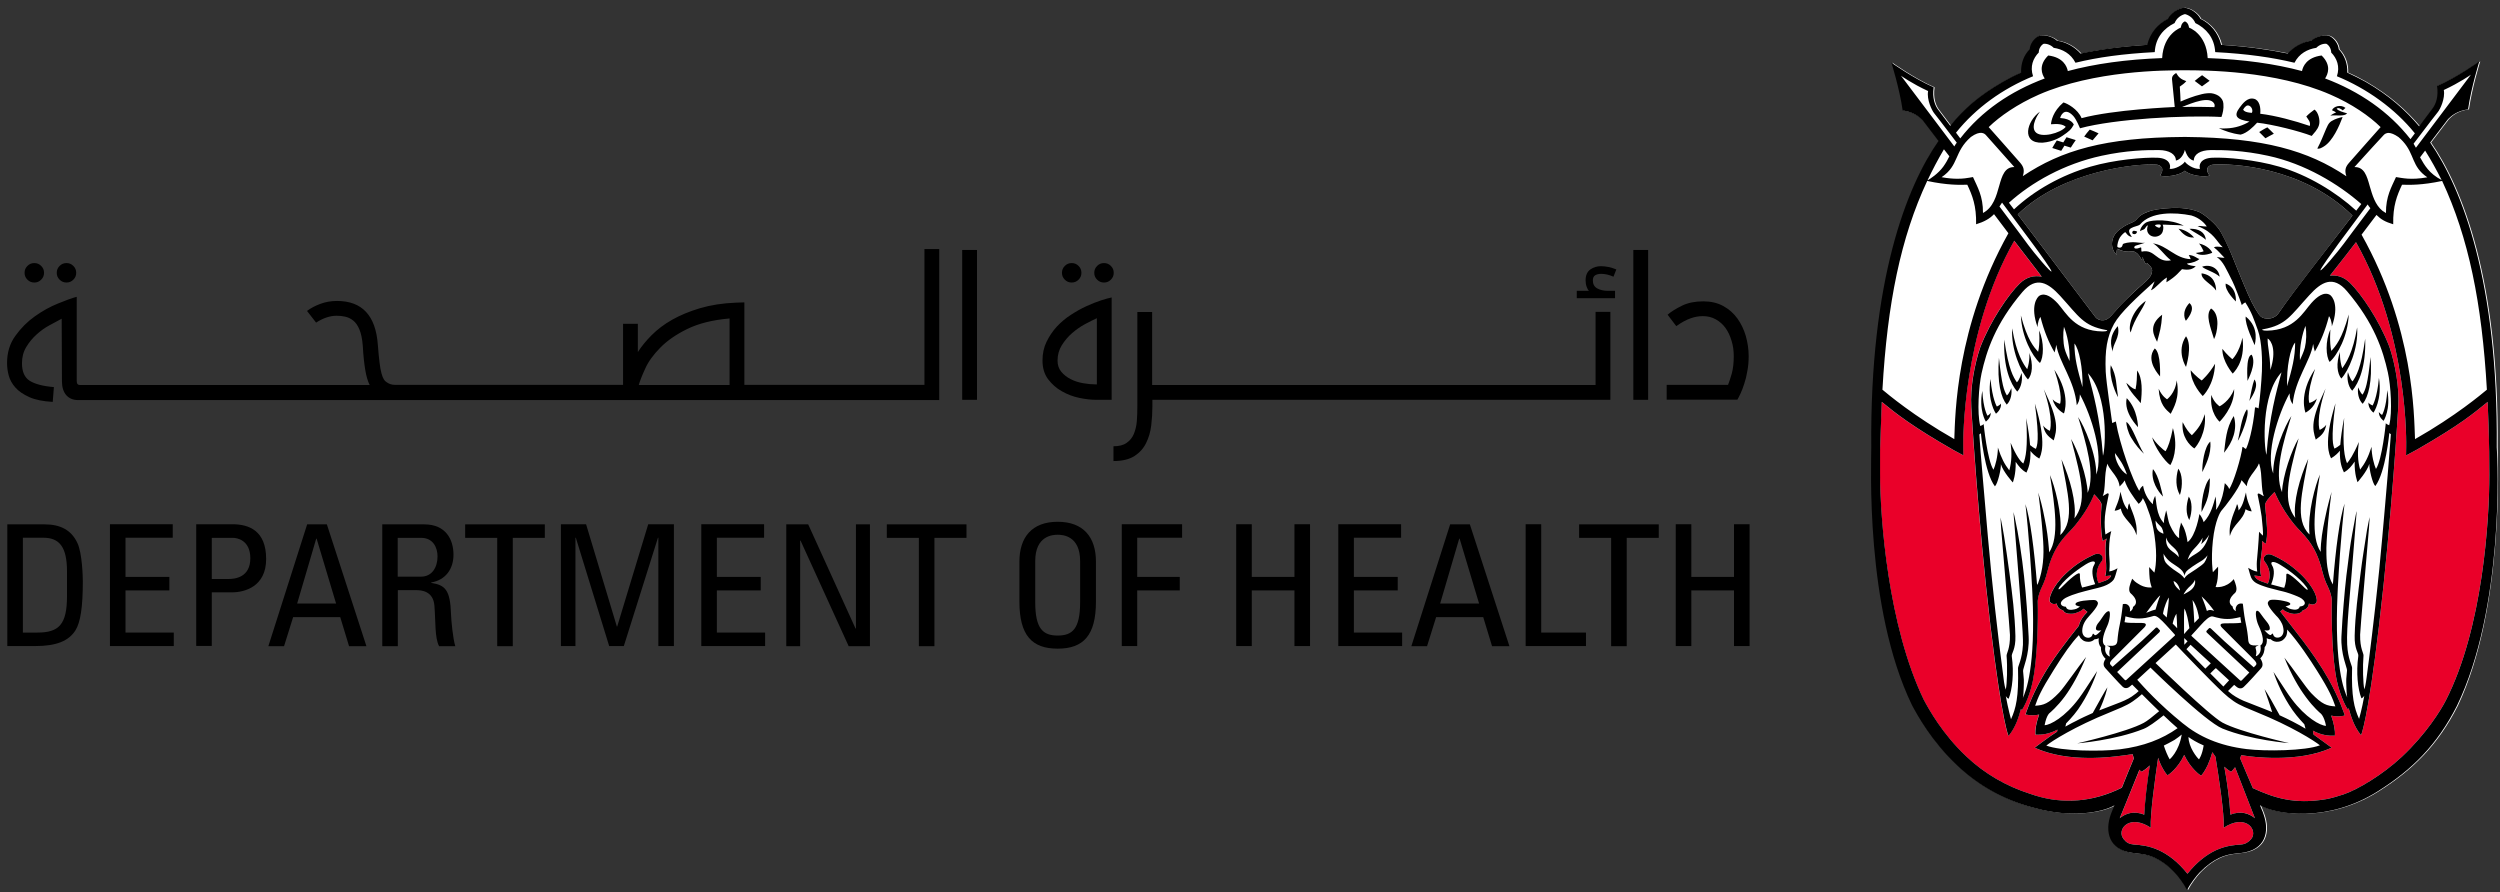
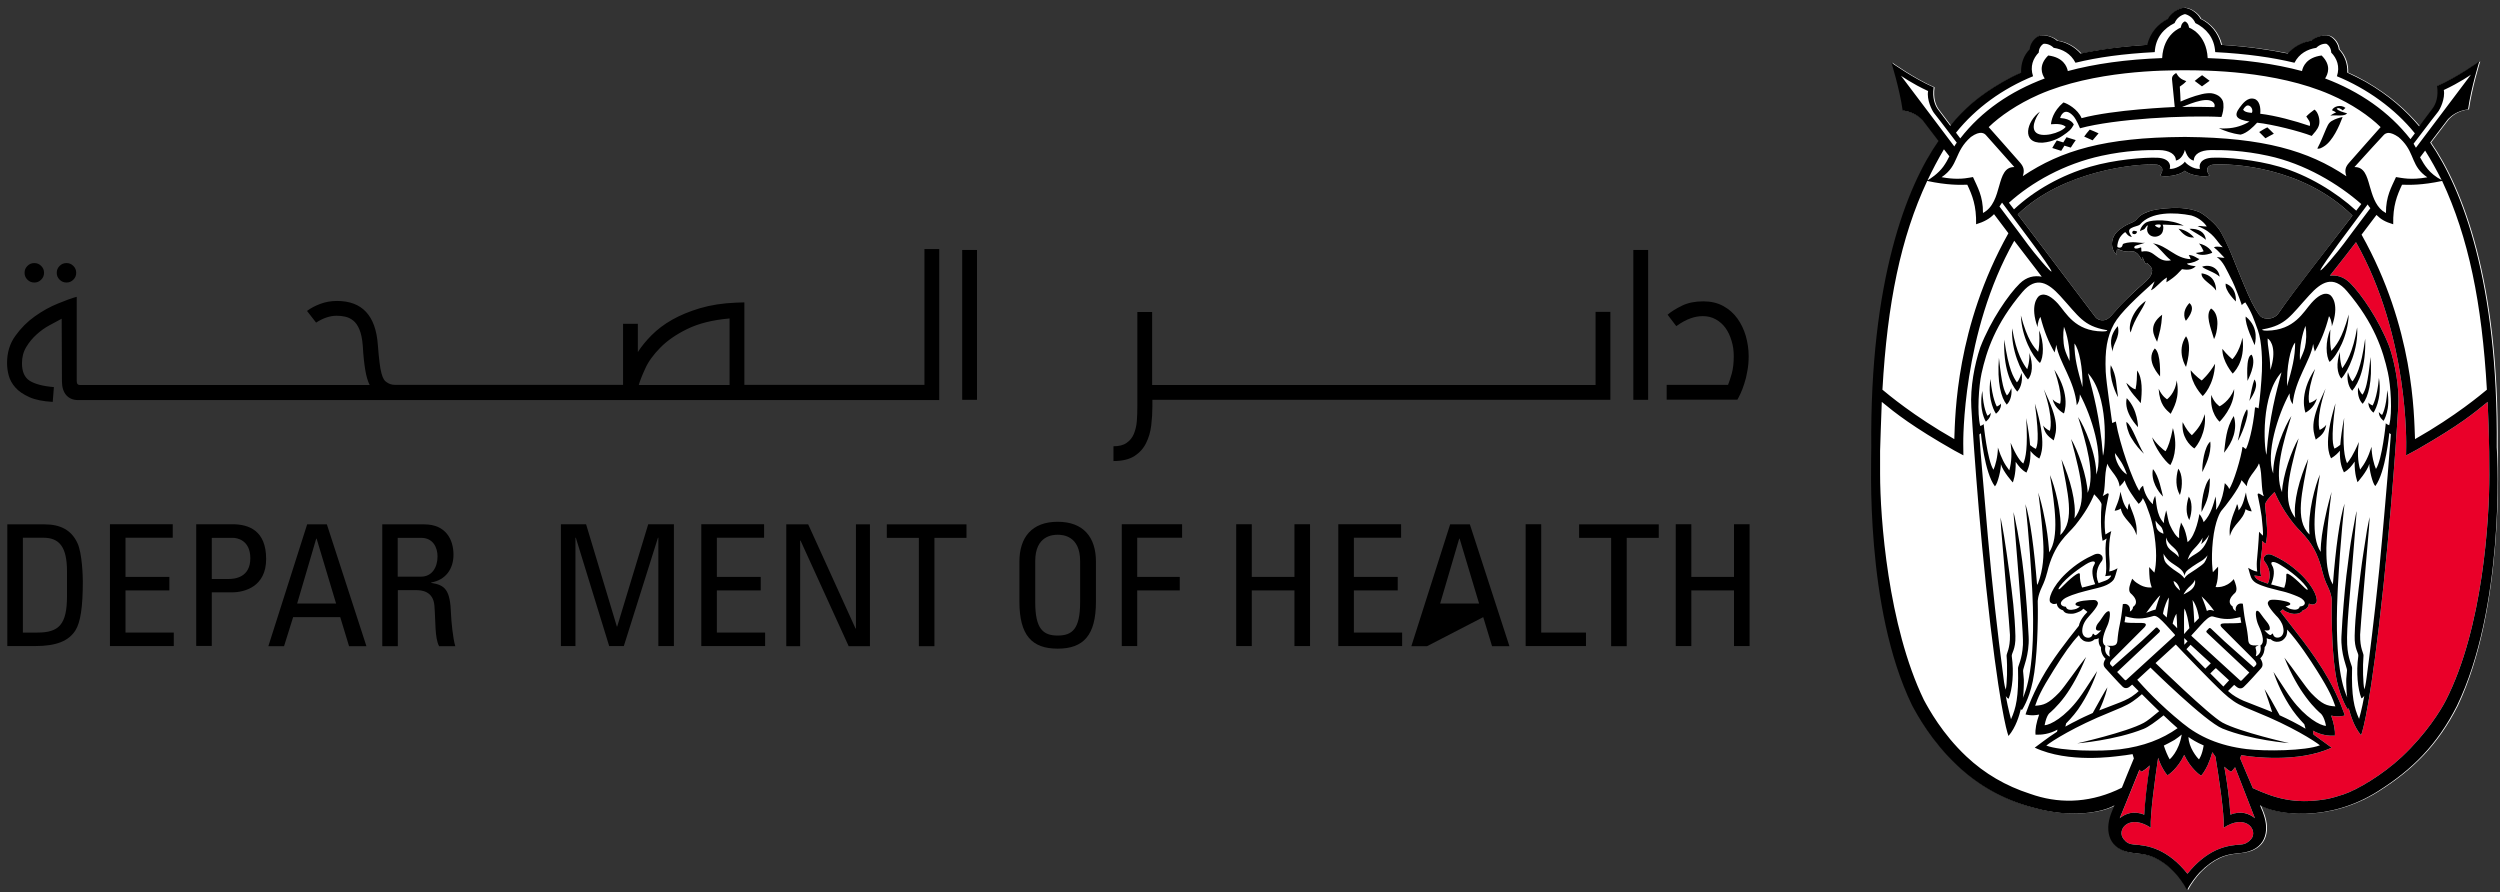
<svg xmlns="http://www.w3.org/2000/svg" width="255px" height="91px" viewBox="0 0 255 91" version="1.1">
  <rect x="0" y="0" width="255" height="91" fill="#333333" stroke="none" />
  <title>Group 2</title>
  <g id="Page-1" stroke="none" stroke-width="1" fill="none" fill-rule="evenodd">
    <g id="DOH-RGB-horizontal-1" transform="translate(0.72, 0.79)" fill-rule="nonzero">
      <g id="Group-2" transform="translate(-0, 0)">
        <path d="M254.041,44.835 C254.199,27.896 250.481,18.408 247.252,13.749 C248.35,12.294 249.038,11.407 249.078,11.354 C249.409,11.023 249.965,10.521 251.116,10.362 C251.434,8.125 252.267,5.465 252.267,5.465 C252.267,5.465 250.031,7.08 247.953,7.98 C248.112,9.105 247.821,9.793 247.543,10.203 C247.503,10.256 246.987,10.957 246.127,12.095 C244.738,10.454 243.057,8.946 240.662,7.556 C240.079,7.225 239.471,6.908 238.796,6.617 C238.835,5.704 238.518,4.843 237.922,4.235 C237.896,3.705 237.459,3.044 236.917,2.858 L236.917,2.858 C236.361,2.713 235.54,2.964 235.13,3.361 C234.23,3.494 233.357,3.957 232.722,4.671 C230.75,4.248 228.5,3.944 225.933,3.785 C225.629,2.528 224.821,1.628 223.816,1.125 C223.551,0.582 222.797,0.04 222.161,9.40285932e-15 L222.161,9.40285932e-15 L222.161,9.40285932e-15 C222.161,9.40285932e-15 222.161,9.40285932e-15 222.161,9.40285932e-15 C222.161,9.40285932e-15 222.161,9.40285932e-15 222.161,9.40285932e-15 C221.513,0.04 220.759,0.582 220.507,1.125 C219.502,1.614 218.694,2.528 218.39,3.785 C215.809,3.944 213.573,4.261 211.588,4.671 C210.953,3.957 210.079,3.48 209.18,3.361 C208.769,2.978 207.949,2.713 207.393,2.858 L207.393,2.858 C206.864,3.057 206.427,3.719 206.401,4.235 C205.792,4.843 205.487,5.704 205.527,6.617 C204.865,6.921 204.243,7.239 203.661,7.556 C201.253,8.946 199.731,10.243 198.302,12.042 C197.521,11.01 197.058,10.388 197.018,10.335 C196.74,9.925 196.449,9.237 196.608,8.112 C194.53,7.212 192.294,5.598 192.294,5.598 C192.294,5.598 193.127,8.244 193.445,10.481 C194.596,10.64 195.152,11.156 195.483,11.473 C195.523,11.513 196.118,12.294 197.097,13.591 C193.855,18.209 190.084,27.777 190.243,44.835 C190.256,46.409 189.581,61.178 194.398,71.142 C194.94,72.148 196.383,74.835 199.016,77.296 C201.2,79.36 203.78,80.803 206.692,81.57 C206.784,81.597 206.956,81.637 207.049,81.663 C210.662,82.642 213.785,82.086 215.042,81.359 L214.857,81.809 C214.804,81.928 214.738,82.113 214.698,82.206 C214.023,84.032 214.473,85.937 216.948,86.215 C217.596,86.281 218.337,86.321 219.184,86.718 C219.779,86.996 220.454,87.459 221.182,88.213 C221.487,88.531 222.135,89.352 222.453,90 L222.453,90 L222.453,90 L222.453,90 C222.77,89.365 223.405,88.531 223.723,88.213 C224.464,87.446 225.126,86.996 225.734,86.718 C226.595,86.321 227.322,86.295 227.971,86.215 C230.446,85.937 230.909,84.045 230.234,82.206 C230.194,82.1 230.115,81.914 230.075,81.795 C230.022,81.689 229.89,81.345 229.89,81.345 C231.61,82.338 236.877,83.119 241.945,79.903 C245.412,77.706 247.94,75.218 249.978,71.209 C254.702,61.257 254.067,46.198 254.041,44.835 Z M231.676,31.178 C231.61,31.27 231.557,31.363 231.319,31.509 C231.067,31.667 230.79,31.72 230.498,31.707 C230.115,31.681 229.89,31.575 229.704,31.297 C229.135,30.49 228.765,29.696 228.169,28.266 C227.64,27.009 227.733,27.221 226.965,25.329 C226.595,24.429 225.933,23.013 225.562,22.51 C224.98,21.742 223.935,20.975 223.564,20.816 C223.101,20.631 222.453,20.472 221.764,20.432 C220.534,20.366 219.316,20.538 218.8,20.67 C218.39,20.776 217.675,21.028 217.318,21.464 C217.265,21.531 217.093,21.742 216.868,21.848 C216.339,22.1 216.206,22.086 215.518,22.589 C214.407,23.41 214.579,24.68 215.161,25.17 C215.174,25.183 215.187,25.183 215.187,25.183 C215.174,24.852 215.201,24.574 215.254,24.588 C215.32,24.614 215.862,24.971 216.709,24.852 C217.331,24.773 217.715,25.712 217.715,25.712 L217.821,25.434 C217.821,25.434 218.019,26.03 218.191,26.162 C218.218,26.123 218.271,26.056 218.284,26.03 C218.469,26.268 218.774,26.414 218.8,26.798 C218.787,27.142 218.641,27.459 218.205,27.869 C218.046,28.028 217.053,28.822 216.021,29.894 C215.479,30.45 215.214,30.781 214.658,31.376 C214.38,31.681 214.116,31.866 213.838,31.879 C213.798,31.879 213.758,31.879 213.719,31.879 C213.401,31.879 213.136,31.707 213.03,31.575 C212.925,31.429 207.631,24.442 205.09,21.081 C209.682,16.595 217.305,15.854 219.21,15.999 C219.66,16.039 220.163,16.383 219.594,17.111 C220.004,17.296 221.553,17.164 222.135,16.621 C222.717,17.164 224.252,17.296 224.663,17.111 C224.107,16.383 224.61,16.026 225.046,15.999 C226.925,15.867 234.164,16.198 239.232,21.2 C236.758,24.468 233.463,28.61 231.676,31.178 Z" id="Shape" fill="#FFFFFF" />
        <path d="M253.022,40.203 C251.606,41.354 250.269,42.506 245.849,45.046 L244.698,45.668 L244.711,44.848 C244.711,44.755 245.029,33.56 239.59,23.913 C239.246,24.376 238.108,25.831 236.93,27.327 C237.618,27.247 238.333,27.433 238.968,28.055 C240.093,29.153 241.932,31.813 242.991,34.566 C243.573,36.286 244.023,38.655 243.904,40.666 L243.904,40.666 C243.904,40.666 243.242,52.06 241.945,62.978 C240.768,72.903 240.106,74.199 240.106,74.199 C239.352,73.286 239.034,72.122 238.849,71.46 L238.743,71.553 C238.743,71.553 238.055,70.56 237.631,68.615 C237.155,66.392 237.075,62.408 237.128,60.49 L237.128,60.503 C237.128,60.503 237.155,59.947 236.692,58.981 C236.467,58.531 236.308,58.081 236.189,57.592 C236.189,57.578 236.189,57.578 236.176,57.565 C235.461,54.521 234.071,53.661 233.304,52.708 C232.378,51.57 231.703,50.379 231.292,49.4 C231.266,49.427 231.253,49.44 231.213,49.466 C230.71,49.956 230.326,50.446 230.313,50.723 C230.485,52.51 230.644,53.767 230.379,54.68 C230.273,54.627 230.101,54.442 230.009,54.376 C230.128,55.554 229.572,56.917 229.929,58.002 L229.228,57.909 C229.255,57.989 229.281,58.055 229.307,58.081 C229.4,58.213 229.493,58.293 229.665,58.386 C229.691,58.399 229.837,58.465 229.89,58.491 C229.956,58.518 230.128,58.584 230.604,58.743 C231.001,57.856 230.697,57.009 230.3,56.52 C229.969,56.123 230.366,55.527 231.054,55.831 C231.941,56.215 232.907,56.784 233.926,57.75 C235.382,59.127 235.805,60.463 235.501,60.728 C235.262,60.926 235.077,60.887 234.786,60.781 C234.786,60.834 234.773,60.887 234.76,60.94 C234.68,61.204 234.455,61.39 234.138,61.482 L234.111,61.535 C233.952,61.747 233.701,61.826 233.264,61.826 C232.894,61.813 232.47,61.601 232.417,61.575 C232.338,61.535 232.245,61.482 232.126,61.363 C232.047,61.429 231.954,61.495 231.861,61.575 C233.013,63.123 235.223,65.69 236.798,68.496 C237.922,70.507 238.452,72.188 238.452,72.188 C238.452,72.188 237.843,72.386 237.062,72.201 C237.34,73.008 237.486,73.71 237.433,74.252 C236.824,74.279 236.03,74.199 235.196,73.736 C235.223,73.869 235.249,74.001 235.262,74.133 C235.977,74.636 236.758,75.232 237.102,75.47 C233.648,77.097 228.633,76.343 228.54,76.33 C228.302,76.303 228.09,76.264 227.891,76.237 C227.852,76.33 227.812,76.436 227.772,76.555 C228.116,77.362 228.897,79.228 229.069,79.599 C231.266,80.604 233.304,81.266 236.453,80.737 C236.453,80.737 236.983,80.684 238.333,80.234 C239.709,79.771 242.289,78.262 244.274,76.396 C246.749,74.08 248.244,71.645 248.734,70.693 C252.558,63.229 253.194,52.139 253.194,47.653 C253.194,46.184 253.194,45.39 253.194,45.324 C253.154,43.802 253.075,41.341 253.022,40.203 Z" id="Path" fill="#EA0029" />
-         <path d="M215.73,79.479 C215.876,79.069 216.577,77.415 216.921,76.568 C216.868,76.423 216.828,76.277 216.789,76.131 C216.312,76.211 215.836,76.277 215.346,76.33 C215.029,76.356 210.265,77.097 206.811,75.47 C207.234,75.179 208.015,74.53 209.087,73.842 C209.1,73.776 209.113,73.697 209.127,73.63 C208.293,74.094 207.499,74.173 206.89,74.146 C206.837,73.604 206.983,72.889 207.261,72.095 C206.48,72.267 205.871,72.082 205.871,72.082 C205.871,72.082 206.387,70.401 207.525,68.39 C208.571,66.511 210.053,64.618 211.31,63.044 C211.442,62.422 211.919,61.906 211.972,61.853 C211.998,61.813 212.157,61.654 212.184,61.628 C212.038,61.509 211.906,61.39 211.773,61.297 C211.628,61.442 211.522,61.522 211.429,61.562 C211.032,61.747 210.794,61.813 210.582,61.813 C210.146,61.826 209.894,61.747 209.735,61.522 L209.709,61.469 C209.378,61.376 209.166,61.191 209.087,60.926 C209.074,60.873 209.06,60.82 209.06,60.768 C208.822,60.847 208.65,60.86 208.425,60.675 C208.121,60.41 208.544,59.074 210,57.697 C211.019,56.731 211.985,56.176 212.872,55.779 C213.56,55.474 213.957,56.07 213.626,56.467 C213.229,56.956 212.911,57.803 213.322,58.69 C213.745,58.544 213.904,58.478 213.97,58.452 C214.129,58.386 214.327,58.333 214.539,58.055 C214.566,58.028 214.579,57.975 214.605,57.909 L213.996,57.975 C214.301,57.208 213.824,55.342 214.142,54.138 C214.063,54.191 213.851,54.336 213.732,54.376 C213.507,53.277 213.547,51.531 213.626,50.67 C213.613,50.446 213.295,50.062 212.872,49.625 C212.528,50.498 211.932,51.557 210.94,52.788 C210.172,53.741 208.783,54.601 208.068,57.644 C208.068,57.658 208.068,57.658 208.055,57.671 C207.936,58.161 207.764,58.61 207.552,59.06 C207.089,60.026 207.115,60.582 207.115,60.582 L207.115,60.569 C207.168,62.488 207.075,66.471 206.612,68.694 C206.202,70.64 205.501,71.632 205.501,71.632 L205.395,71.539 C205.223,72.201 204.905,73.366 204.138,74.279 C204.138,74.279 203.489,72.982 202.298,63.057 C201.001,52.139 200.34,40.745 200.34,40.745 L200.34,40.745 C200.221,38.734 200.67,36.378 201.253,34.645 C202.311,31.892 204.151,29.232 205.276,28.134 C205.977,27.446 206.758,27.287 207.525,27.433 C207.314,27.155 207.075,26.837 207.075,26.837 C206.321,25.845 205.461,24.746 204.72,23.767 C199.387,33.163 199.519,44.371 199.519,44.464 L199.532,45.655 L198.593,45.152 C194.398,42.77 192.572,41.328 191.209,40.203 C191.156,41.341 191.037,45.205 191.037,45.205 C191.037,45.271 191.037,46.079 191.037,47.547 C191.037,52.02 191.844,63.03 195.496,70.587 C195.999,71.526 197.375,74.054 199.837,76.37 C201.703,78.13 203.886,79.387 206.308,80.168 C206.453,80.207 206.731,80.313 206.864,80.353 C209.656,81.24 212.7,81.054 215.677,79.559 L215.73,79.479 Z" id="Path" fill="#EA0029" />
        <path d="M218.006,82.311 C218.072,80.988 218.284,79.03 218.575,77.283 C218.139,77.706 217.781,77.905 217.742,77.905 C217.675,77.905 217.596,77.825 217.517,77.719 C216.683,79.757 215.505,82.629 215.505,82.655 C216.048,82.206 216.921,81.861 218.006,82.311 Z" id="Path" fill="#EA0029" />
        <path d="M226.105,83.635 C226.171,82.245 225.602,78.513 225.258,76.396 C225.218,76.343 225.179,76.277 225.139,76.224 C225.073,76.131 225.007,76.039 224.94,75.933 C224.821,76.356 224.663,76.806 224.464,77.256 C224.226,77.772 223.855,78.328 223.776,78.315 C223.71,78.302 222.717,77.6 222.069,76.211 C221.434,77.574 220.441,78.275 220.375,78.275 C220.309,78.288 219.925,77.733 219.687,77.217 C219.581,76.978 219.488,76.74 219.409,76.502 C219.078,78.738 218.588,82.311 218.655,83.635 C216.577,82.272 215.32,83.635 215.757,84.588 C215.796,84.667 215.849,84.746 215.902,84.813 C216.154,85.143 216.471,85.315 216.934,85.355 C217.596,85.395 218.483,85.474 219.488,85.937 C220.401,86.361 221.394,87.075 222.4,88.333 C223.405,87.075 224.385,86.374 225.298,85.937 C226.303,85.474 227.177,85.395 227.852,85.355 C228.302,85.315 228.619,85.117 228.884,84.813 C228.937,84.746 228.977,84.667 229.03,84.588 C229.44,83.635 228.183,82.272 226.105,83.635 Z" id="Path" fill="#EA0029" />
        <path d="M226.846,77.918 C226.82,77.918 226.528,77.759 226.158,77.415 C226.449,78.95 226.7,80.869 226.78,82.311 C227.865,81.861 228.725,82.192 229.281,82.669 C229.268,82.642 228.011,79.427 227.256,77.468 C227.071,77.719 226.886,77.918 226.846,77.918 Z" id="Path" fill="#EA0029" />
        <path d="M236.559,42.532 C236.414,43.273 236.149,43.577 235.487,44.054 C235.143,42.955 234.932,42.082 236.493,38.84 C235.434,42.016 235.884,43.061 235.884,43.061 C235.884,43.061 236.308,42.889 236.559,42.532 Z M234.839,40.309 C234.839,40.309 234.468,39.594 235.421,36.842 C233.674,39.462 234.442,41.301 234.442,41.301 C234.442,41.301 235.355,40.851 235.593,39.859 C235.329,40.19 234.839,40.309 234.839,40.309 Z M241.072,35.624 C240.794,38.403 240.556,38.972 240.265,39.462 C240.026,39.29 239.815,38.721 239.815,38.721 C239.722,39.224 239.841,39.991 240.278,40.401 C240.86,39.674 241.27,38.139 241.072,35.624 Z M240.529,33.758 C240.093,36.868 239.59,37.583 239.246,38.112 C238.994,37.927 238.769,37.159 238.769,37.159 C238.65,37.715 238.743,38.588 239.206,39.065 C239.881,38.284 240.622,36.59 240.529,33.758 Z M238.187,36.775 C237.896,35.929 237.962,35.095 237.962,35.095 C237.539,36.312 237.671,37.305 238.094,37.821 C238.809,37.08 239.854,34.764 239.709,32.607 C239.285,35.187 238.558,36.273 238.187,36.775 Z M237.075,35.002 C236.864,34.129 236.983,32.819 236.983,32.819 C236.44,33.996 236.52,35.584 236.903,36.127 C237.697,35.452 238.783,33.441 238.849,31.284 C238.161,33.824 237.499,34.526 237.075,35.002 Z M240.86,40.256 C240.82,40.904 241.376,41.301 241.376,41.301 C241.376,41.301 242.289,40.004 241.932,37.755 C241.747,39.846 241.284,40.573 241.284,40.573 C241.284,40.573 240.913,40.415 240.86,40.256 Z M241.919,41.222 C241.906,41.791 242.408,42.135 242.408,42.135 C242.408,42.135 243.163,40.97 242.779,38.999 C242.686,40.851 242.25,41.539 242.25,41.539 C242.25,41.539 241.972,41.354 241.919,41.222 Z M203.979,39.541 C203.688,39.052 203.463,38.483 203.172,35.704 C202.973,38.218 203.383,39.766 203.966,40.481 C204.402,40.071 204.521,39.303 204.429,38.8 C204.429,38.813 204.217,39.382 203.979,39.541 Z M204.998,38.205 C204.654,37.675 204.164,36.961 203.714,33.851 C203.608,36.683 204.349,38.363 205.037,39.157 C205.501,38.681 205.593,37.808 205.474,37.252 C205.474,37.252 205.249,38.019 204.998,38.205 Z M206.056,36.868 C205.673,36.365 204.945,35.28 204.521,32.7 C204.389,34.857 205.421,37.172 206.136,37.914 C206.573,37.411 206.692,36.405 206.268,35.187 C206.281,35.187 206.348,36.008 206.056,36.868 Z M207.168,35.095 C206.745,34.618 206.083,33.917 205.408,31.39 C205.487,33.547 206.573,35.545 207.353,36.233 C207.737,35.69 207.803,34.089 207.261,32.911 C207.274,32.911 207.38,34.221 207.168,35.095 Z M202.96,40.679 C202.96,40.679 202.497,39.951 202.311,37.861 C201.954,40.11 202.867,41.407 202.867,41.407 C202.867,41.407 203.436,41.01 203.383,40.362 C203.33,40.507 202.96,40.679 202.96,40.679 Z M202.007,41.619 C202.007,41.619 201.57,40.931 201.478,39.078 C201.094,41.05 201.835,42.214 201.835,42.214 C201.835,42.214 202.351,41.87 202.338,41.301 C202.272,41.447 202.007,41.619 202.007,41.619 Z M208.359,43.154 C208.359,43.154 207.936,42.982 207.684,42.611 C207.83,43.352 208.094,43.657 208.756,44.133 C209.1,43.035 209.312,42.161 207.75,38.919 C208.822,42.109 208.359,43.154 208.359,43.154 Z M209.404,40.401 C209.404,40.401 208.915,40.269 208.65,39.938 C208.888,40.931 209.802,41.381 209.802,41.381 C209.802,41.381 210.569,39.554 208.822,36.921 C209.762,39.687 209.404,40.401 209.404,40.401 Z M217.199,53.807 C217.371,52.378 216.59,51.134 216.471,50.551 C216.312,50.723 216.312,51.2 216.312,51.2 C215.796,50.657 215.677,49.691 215.558,49.36 C215.439,50.34 215.095,50.829 214.976,51.306 C215.187,51.279 215.386,51.226 215.598,51.081 C215.862,52.258 216.855,52.523 217.199,53.807 Z M227.614,51.279 C227.614,51.279 227.6,50.803 227.455,50.631 C227.336,51.213 226.555,52.457 226.727,53.886 C227.084,52.603 228.064,52.338 228.328,51.147 C228.54,51.292 228.738,51.345 228.95,51.372 C228.831,50.895 228.474,50.419 228.368,49.44 C228.249,49.771 228.13,50.737 227.614,51.279 Z M219.912,49.863 C219.766,49.374 219.502,47.759 218.88,47.058 C218.641,48.236 219.409,49.36 219.912,49.863 Z M223.842,51.438 C224.12,50.763 224.702,50.115 224.689,47.984 C224.054,48.633 223.776,50.631 223.842,51.438 Z M222.585,52.258 C222.916,51.398 222.889,50.326 222.532,49.863 C222.241,50.79 222.228,51.61 222.585,52.258 Z M221.632,49.704 C221.95,48.725 221.884,47.534 221.46,47.018 C221.182,48.011 221.195,48.924 221.632,49.704 Z M228.474,40.957 C227.878,41.751 227.719,43.564 227.534,44.173 C227.746,43.974 228.818,41.407 228.474,40.957 Z M228.527,38.059 C228.513,38.033 229.506,36.326 228.95,35.386 C228.302,35.518 228.54,38.059 228.527,38.059 Z M225.682,42.228 C225.682,42.214 227.217,40.745 227.164,38.893 C226.727,40.137 225.682,40.653 225.682,40.653 C225.682,40.653 225.099,40.296 224.835,39.488 C224.636,41.367 225.695,42.241 225.682,42.228 Z M228.712,40.11 C229.122,39.462 229.691,38.522 229.228,37.914 C229.003,38.522 228.897,39.224 228.712,40.11 Z M223.921,47.362 C224.186,46.74 224.874,45.589 224.729,44.252 C224.133,44.755 223.869,46.568 223.921,47.362 Z M226.131,45.39 C227.045,44.266 227.521,42.969 227.124,41.645 C226.317,42.916 226.29,44.199 226.131,45.39 Z M224.16,41.447 C223.908,42.347 223.511,42.929 222.85,43.604 C222.572,43.339 222.294,43.035 221.91,42.267 C221.764,43.749 222.611,44.623 223.101,44.954 C223.379,44.702 224.385,43.286 224.16,41.447 Z M220.176,45.232 C219.991,45.179 219.091,44.345 218.813,43.816 C218.946,44.663 220.11,46.317 220.653,46.648 C220.838,46.343 221.513,45.007 220.918,42.876 C220.666,44.173 220.415,44.821 220.176,45.232 Z M214.804,35.082 C214.685,34.341 215.598,33.666 215.293,32.475 C214.38,33.507 214.552,34.473 214.804,35.082 Z M216.643,43.829 C217.159,44.689 217.556,45.086 217.966,45.496 C217.331,44.53 216.815,42.73 216.18,42.241 C216.127,42.519 216.352,43.339 216.643,43.829 Z M216.206,39.819 C215.862,41.315 217.358,42.757 217.358,42.783 C217.358,42.797 217.358,40.997 216.206,39.819 Z M217.265,37 C217.239,37.636 217.252,38.218 217.106,38.919 C216.683,38.813 216.484,38.522 216.167,38.258 C216.418,39.105 217.477,40.084 217.636,40.335 C217.781,39.184 217.834,37.781 217.265,37 Z M216.603,33.123 C217.014,31.628 217.861,30.768 218.152,29.894 C216.656,30.966 216.339,32.594 216.603,33.123 Z M215.32,39.713 C215.121,38.443 215.201,37.583 214.579,36.458 C214.367,37.808 215.174,39.515 215.32,39.713 Z M219.065,34.751 C218.046,36.008 219.607,37.583 219.607,37.609 C219.594,37.583 219.727,35.214 219.065,34.751 Z M219.819,31.31 C218.324,32.435 219.025,33.494 219.303,34.076 C219.594,32.964 219.727,32.673 219.819,31.31 Z M220.693,41.42 C220.957,40.851 221.672,39.793 221.301,38.006 C221.169,39.343 220.309,39.938 220.322,39.938 C220.322,39.938 219.832,39.674 219.462,38.866 C219.568,40.507 220.19,40.97 220.693,41.42 Z M228.341,31.495 C228.236,32.342 229.215,34.261 229.255,34.42 C229.268,34.274 229.81,32.673 228.341,31.495 Z M226.303,28.134 C226.171,28.862 227.336,29.947 227.336,29.96 C227.336,29.96 227.494,28.571 226.303,28.134 Z M228.011,33.652 C227.667,35.24 226.978,35.849 226.978,35.849 C226.978,35.849 226.423,35.399 225.959,34.79 C225.933,36.074 227.031,37.331 227.018,37.318 C226.992,37.305 228.355,36.233 228.011,33.652 Z M224.808,30.675 C224.199,31.323 224.768,32.62 225.112,33.798 C225.43,33.229 225.814,31.297 224.808,30.675 Z M225.324,28.849 C225.311,28.28 225.139,27.274 223.842,27.089 C223.763,27.75 224.901,28.174 225.324,28.849 Z M223.895,26.414 C224.186,26.718 225.152,26.943 225.682,27.433 C225.602,26.612 224.768,26.109 223.895,26.414 Z M222.598,30.119 C221.685,31.112 222.241,31.945 222.241,31.932 C222.241,31.919 223.352,30.728 222.598,30.119 Z M223.961,39.607 C223.961,39.607 225.126,38.536 225.218,36.312 C224.57,37.411 223.855,38.019 223.855,38.019 C223.855,38.019 223.233,37.596 222.73,36.974 C222.744,38.39 223.974,39.621 223.961,39.607 Z M222.254,33.507 C221.222,35.042 222.254,36.643 222.254,36.63 C222.241,36.63 222.955,34.499 222.254,33.507 Z M222.611,22.55 C222.889,22.828 223.789,23.211 224.279,23.674 C224.213,22.907 223.538,22.497 222.611,22.55 Z M223.075,23.436 C222.545,22.814 221.844,22.589 221.487,22.536 C221.91,23.052 222.347,23.489 223.075,23.436 Z M224.927,24.998 C224.888,24.826 224.464,24.23 223.564,24.045 C223.816,24.27 223.961,24.693 224.054,24.839 C223.882,24.932 223.405,24.985 223.247,25.011 C223.564,25.249 224.173,25.302 224.927,24.998 Z M216.842,22.775 C216.762,22.828 216.683,23.079 216.974,23.092 C217.225,23.105 217.265,22.828 217.265,22.828 C217.265,22.828 216.961,22.695 216.842,22.775 Z M224.663,7.45 C224.385,7.239 224.186,7.093 223.895,6.881 C223.63,7.053 223.339,7.305 223.141,7.464 C223.405,7.662 223.591,7.808 223.882,8.019 C224.186,7.794 224.332,7.689 224.663,7.45 Z M219.872,22.126 C219.872,22.126 219.978,22.311 219.925,22.616 C219.885,22.92 219.74,23.211 219.29,23.33 C218.8,23.449 218.297,23.145 218.284,22.629 C218.284,22.497 218.311,22.325 218.377,22.206 C218.218,22.219 218.205,22.338 218.046,22.536 C217.953,22.655 217.794,22.642 217.569,22.788 C217.569,22.497 217.9,22.02 218.271,21.861 C218.813,21.623 220.693,21.531 222.029,22.232 C221.566,22.153 221.156,22.179 220.706,22.153 C220.163,22.113 219.872,22.126 219.872,22.126 Z M219.634,22.126 C219.581,22.086 219.157,22.1 219.105,22.179 C219.052,22.258 219.356,22.404 219.462,22.431 C219.528,22.457 219.607,22.417 219.647,22.338 C219.7,22.258 219.687,22.166 219.634,22.126 Z M225.867,11.142 C222.175,10.944 214.976,11.328 211.442,12.294 C211.442,12.294 211.072,11.381 210.754,11.037 C209.815,10.031 209.431,11.116 209.418,11.248 C210.609,11.315 210.807,11.923 210.807,11.923 C210.529,12.439 210.318,12.611 209.656,13.061 C209.444,13.207 208.69,13.683 207.631,13.763 C205.395,13.869 206.004,11.553 207.353,10.6 C207.181,10.812 206.387,12.029 206.877,12.651 C207.433,13.352 209.484,12.783 209.987,12.148 C209.709,11.884 209.206,11.817 208.478,11.884 C208.518,11.513 208.677,10.573 209.749,9.66 C210.132,9.753 211.217,10.335 211.601,11.262 C214.857,10.388 220.825,10.137 221.103,10.124 C221.037,9.554 220.838,7.424 220.825,7.305 C220.798,6.948 221.023,6.802 221.248,6.656 C221.5,7.093 221.725,7.292 222.281,7.49 C222.069,7.742 221.87,7.861 221.619,8.046 C221.659,8.469 221.685,9.25 221.698,9.568 C222.228,9.343 222.969,9.025 223.869,8.813 C224.186,8.734 224.596,8.694 224.848,8.721 C225.165,8.76 225.536,8.919 225.708,9.091 C225.867,9.237 226.052,9.475 226.065,9.779 C226.118,10.309 225.999,10.772 225.867,11.142 Z M225.112,9.753 C224.649,8.999 222.942,9.674 221.857,10.124 C222.492,10.11 223.022,10.097 223.697,10.11 C223.961,10.11 224.676,10.124 225.152,10.137 C225.179,10.004 225.205,9.912 225.112,9.753 Z M209.735,13.736 C209.524,13.67 209.325,13.604 209.074,13.538 C208.902,13.776 208.73,14.107 208.61,14.305 C208.928,14.411 209.18,14.491 209.524,14.596 C209.656,14.385 209.749,14.239 209.854,14.067 C210.066,14.133 210.251,14.199 210.503,14.266 C210.701,13.961 210.781,13.816 211.006,13.498 C210.648,13.392 210.423,13.313 210.066,13.207 C209.947,13.379 209.841,13.564 209.735,13.736 Z M236.97,10.997 C237.697,10.931 238.372,11.116 238.69,10.772 C238.24,10.64 237.777,10.521 237.618,10.296 C237.816,10.137 238.094,10.348 238.24,10.468 C238.346,10.375 238.399,10.322 238.518,10.216 C238.041,9.832 237.3,10.057 237.142,10.454 C237.274,10.521 237.486,10.6 237.552,10.693 C237.38,10.745 237.089,10.904 236.97,10.997 Z M236.546,12.347 C236.255,13.035 235.99,13.723 235.646,14.358 C235.845,14.438 236.123,14.266 236.321,14.146 C237.221,13.591 237.883,12.069 238.227,11.156 C238.24,11.129 237.697,11.262 237.419,11.394 C236.89,11.632 236.798,11.778 236.546,12.347 Z M229.718,12.678 C229.943,12.903 230.115,13.075 230.353,13.313 C230.697,13.127 230.843,13.035 231.213,12.85 C230.962,12.611 230.816,12.439 230.551,12.201 C230.26,12.333 229.929,12.545 229.718,12.678 Z M235.818,11.963 C235.673,12.466 235.302,12.77 235.077,13.075 C233.82,12.585 231.041,11.884 229.506,11.725 C229.096,12.175 228.474,12.783 227.825,12.942 C226.873,12.823 226.264,12.572 225.602,12.294 C225.973,12.32 226.079,12.32 226.343,12.307 C227.283,12.281 228.116,11.989 228.725,11.606 C227.389,11.407 227.084,11.037 227.719,10.19 C228.011,9.806 228.5,9.105 229.202,9.29 C229.757,9.435 229.89,10.216 229.824,10.812 C231.385,10.997 233.37,11.539 234.879,12.056 C234.985,11.619 234.707,11.407 234.521,11.09 C234.746,10.851 235.09,10.573 235.355,10.388 C235.739,10.626 235.964,11.487 235.818,11.963 Z M228.474,9.978 C228.447,9.978 228.209,10.124 228.077,10.401 C228.196,10.587 228.434,10.666 228.791,10.706 C228.844,10.719 228.924,10.719 228.977,10.719 C229.149,10.348 228.791,9.872 228.474,9.978 Z M211.866,13.141 C212.17,13.273 212.395,13.379 212.726,13.524 C212.964,13.247 213.07,13.114 213.335,12.81 C213.004,12.664 212.779,12.558 212.435,12.426 C212.236,12.638 212.011,12.942 211.866,13.141 Z M249.885,71.209 C247.847,75.218 245.32,77.706 241.853,79.903 C236.784,83.119 231.517,82.351 229.797,81.345 C229.797,81.345 229.929,81.676 229.982,81.795 C230.035,81.914 230.115,82.1 230.141,82.206 C230.816,84.032 230.366,85.924 227.878,86.215 C227.23,86.281 226.502,86.321 225.642,86.718 C225.046,86.996 224.371,87.459 223.63,88.213 C223.326,88.531 222.678,89.352 222.36,90 L222.36,90 L222.36,90 L222.36,90 C222.042,89.365 221.407,88.531 221.09,88.213 C220.362,87.446 219.687,86.996 219.091,86.718 C218.231,86.321 217.503,86.295 216.855,86.215 C214.38,85.937 213.93,84.032 214.605,82.206 C214.645,82.1 214.711,81.914 214.764,81.809 L214.949,81.359 C213.692,82.086 210.582,82.655 206.956,81.663 C206.864,81.637 206.692,81.597 206.599,81.57 C203.688,80.803 201.107,79.36 198.924,77.296 C196.29,74.821 194.848,72.148 194.305,71.142 C189.488,61.191 190.163,46.423 190.15,44.835 C189.991,27.79 193.763,18.222 197.005,13.591 C196.026,12.307 195.43,11.526 195.39,11.473 C195.06,11.142 194.504,10.64 193.352,10.481 C193.035,8.244 192.201,5.598 192.201,5.598 C192.201,5.598 194.438,7.199 196.515,8.112 C196.356,9.237 196.648,9.925 196.925,10.335 C196.965,10.388 197.428,11.01 198.209,12.042 C199.638,10.256 201.173,8.946 203.569,7.556 C204.151,7.225 204.76,6.908 205.434,6.617 C205.395,5.704 205.699,4.843 206.308,4.235 C206.334,3.705 206.771,3.057 207.3,2.858 L207.3,2.858 C207.856,2.713 208.677,2.964 209.087,3.361 C210,3.494 210.86,3.957 211.495,4.671 C213.467,4.248 215.717,3.944 218.297,3.785 C218.602,2.528 219.409,1.628 220.415,1.125 C220.679,0.582 221.434,0.04 222.069,0 C222.069,0 222.069,0 222.069,0 C222.069,0 222.069,0 222.069,0 L222.069,0 C222.717,0.04 223.472,0.582 223.723,1.125 C224.729,1.614 225.536,2.528 225.84,3.785 C228.421,3.944 230.657,4.261 232.629,4.671 C233.264,3.957 234.138,3.48 235.037,3.361 C235.448,2.978 236.268,2.713 236.824,2.858 L236.824,2.858 C237.353,3.057 237.803,3.719 237.83,4.235 C238.425,4.843 238.743,5.704 238.703,6.617 C239.365,6.921 239.987,7.239 240.569,7.556 C242.978,8.946 244.645,10.454 246.034,12.095 C246.895,10.957 247.411,10.269 247.45,10.203 C247.728,9.793 248.019,9.105 247.861,7.98 C249.938,7.08 252.175,5.465 252.175,5.465 C252.175,5.465 251.341,8.112 251.023,10.362 C249.872,10.521 249.316,11.037 248.985,11.354 C248.933,11.407 248.258,12.294 247.159,13.749 C250.388,18.408 254.107,27.896 253.948,44.835 C254.067,46.198 254.702,61.257 249.885,71.209 Z M248.377,17.667 C246.339,18.103 245.055,18.077 244.288,18.05 C243.772,19.162 243.348,20.194 243.388,22.086 C242.554,21.835 242.131,21.584 241.681,21.134 C241.098,21.914 240.768,22.338 240.159,23.145 C245.518,32.7 245.505,41.513 245.611,44.001 C249.779,41.632 252.413,39.396 252.942,38.959 C252.439,30.119 251.076,23.436 248.377,17.667 Z M239.881,44.292 C239.749,45.311 239.749,46.171 240.013,47.111 C240.503,46.476 240.82,45.893 241.178,44.782 C241.178,45.668 241.442,46.648 241.628,47.045 C242.263,46.118 242.633,42.373 242.633,42.373 C242.633,42.373 242.66,42.466 242.978,42.585 C243.322,41.248 243.136,38.509 242.845,37.212 C242.342,34.936 241.456,32.184 238.677,28.915 C237.247,27.234 236.043,27.989 234.839,29.312 C232.894,31.429 232.47,32.369 230.141,32.792 C230.115,32.792 230.115,32.792 230.128,32.792 C229.89,32.832 230.075,32.951 230.525,32.938 C233.33,32.885 234.217,31.032 235.051,30.106 C235.607,29.484 236.321,28.928 236.93,29.285 C237.155,29.418 237.922,30.304 237.128,32.501 C237.128,31.998 236.943,31.562 236.837,31.456 C236.467,32.911 235.977,34.076 235.395,35.068 C235.315,34.83 235.262,34.605 235.223,34.288 C234.945,36.061 233.357,37.914 233.132,40.441 C232.973,40.163 232.828,39.991 232.814,39.33 C231.61,41.539 230.366,45.523 231.147,47.508 C231.107,45.483 232.364,42.572 233,41.645 C232.179,44.239 231.213,47.468 232.047,49.413 C232.1,47.759 233.052,45.046 233.741,43.921 C232.603,48.196 232.139,50.379 233.397,52.034 C233.172,50.432 233.833,47.997 234.72,46.012 C234.124,49.347 233.291,52.258 234.852,53.727 C234.627,51.544 235.461,48.633 235.911,47.614 C235.395,50.843 234.958,53.952 235.99,55.501 C235.99,54.389 236.189,53.238 236.414,52.153 C236.692,50.737 237.102,49.387 237.102,49.387 C237.102,49.387 236.771,51.637 236.599,54.389 C236.573,54.852 236.559,55.315 236.573,55.765 C236.586,56.321 236.625,56.89 236.745,57.446 C236.837,57.922 236.97,58.412 237.234,58.822 C237.512,55.183 237.936,52.047 238.425,50.578 C238.425,50.578 238.015,53.979 237.737,59.193 C237.724,59.378 237.724,59.563 237.711,59.749 C237.367,67.239 238.386,69.634 238.703,70.362 C238.703,70.362 238.637,70.216 238.61,69.263 C238.584,68.456 238.584,68.509 238.677,67.596 C238.703,67.331 238.015,65.955 238.108,64.102 C238.161,62.991 238.24,61.879 238.333,60.807 C238.412,59.815 238.505,58.862 238.61,57.936 C238.73,57.102 238.809,56.295 238.928,55.434 C239.087,54.23 239.325,53.026 239.55,51.822 C239.722,50.869 239.629,51.703 239.616,51.941 C239.524,53.013 239.338,55.382 239.14,57.803 C239.007,59.616 238.61,63.202 238.69,64.936 C238.769,66.445 239.193,67.093 239.193,67.331 C239.113,70.256 239.404,71.434 239.907,72.532 C239.907,72.532 240.212,71.487 240.437,70.176 C240.384,70.256 240.291,70.388 240.146,70.441 C239.775,69.488 239.59,67.834 239.828,66.114 C239.868,65.809 239.418,65.426 239.457,64.049 C239.51,61.892 239.802,59.749 240.066,57.618 C240.159,56.903 240.251,56.215 240.357,55.554 C240.423,55.13 240.49,54.707 240.556,54.283 C240.648,53.608 240.768,52.933 240.913,52.258 C240.94,52.153 240.953,52.047 240.979,51.954 C240.979,51.967 240.966,52.444 240.913,53.105 C240.675,55.99 240.026,63.348 240.013,63.944 C239.987,65.386 240.384,65.823 240.357,66.087 C240.265,67.133 240.304,69.052 240.45,69.528 C240.582,69.105 240.675,68.311 240.675,68.311 C240.675,68.311 241.085,65.32 241.562,61.072 C241.628,60.41 241.707,59.762 241.773,59.113 C241.839,58.505 241.906,57.869 241.972,57.221 C242.038,56.467 242.117,55.712 242.184,54.945 C242.21,54.614 242.236,54.296 242.276,53.966 C242.448,51.967 242.66,49.704 242.819,47.719 C242.819,47.719 243.083,44.477 243.15,43.498 C243.057,43.432 242.991,43.379 242.991,43.379 C242.991,43.379 242.62,47.375 241.562,48.791 C241.27,48.527 240.926,47.031 240.953,46.528 C240.715,47.322 239.749,48.394 239.749,48.394 C239.749,48.394 239.418,47.6 239.457,46.29 C239.127,46.767 238.849,47.124 238.359,47.389 C238.161,46.939 237.922,46.423 237.949,45.179 C237.777,45.404 237.486,45.695 237.049,45.959 C236.917,45.655 236.202,44.517 237.499,40.348 C236.983,44.213 237.287,44.663 237.393,44.967 C237.605,44.874 237.83,44.715 237.989,44.583 C238.041,43.882 238.161,42.982 238.386,41.831 C238.2,44.901 238.438,45.867 238.677,46.462 C238.902,46.198 239.325,45.629 239.881,44.292 Z M230.459,45.602 C230.763,41.632 231.451,39.237 231.994,37.186 C229.89,39.475 230.194,44.782 230.459,45.602 Z M230.856,36.948 C231.517,34.949 230.962,33.944 230.578,33.732 C230.565,34.658 230.803,35.082 230.856,36.948 Z M232.563,38.602 C233.079,36.775 233.383,35.664 233.383,34.155 C232.894,34.685 232.497,36.656 232.563,38.602 Z M234.376,34.671 C234.535,34.01 234.561,33.15 234.442,32.448 C234.151,33.123 233.794,34.592 233.873,35.942 C234.045,35.545 234.257,35.121 234.376,34.671 Z M229.559,49.678 C229.559,49.638 229.559,49.612 229.585,49.572 C229.585,49.572 229.599,49.559 229.612,49.559 C229.625,49.546 229.652,49.546 229.652,49.546 C229.704,49.546 229.784,49.585 229.916,49.665 C229.982,49.718 230.075,49.771 230.194,49.824 C230.035,49.479 230.009,48.95 229.969,48.368 C229.929,47.772 229.916,47.15 229.731,46.555 C229.731,46.568 229.691,46.502 229.691,46.476 C229.585,46.767 229.387,47.045 229.175,47.322 C228.871,47.719 228.553,48.143 228.461,48.699 L228.447,48.805 L228.368,48.725 C228.527,48.871 227.931,48.196 227.918,48.183 C227.68,49.056 226.198,50.935 225.84,51.332 L225.84,51.332 C225.787,51.398 225.218,52.245 224.993,54.363 C224.782,56.361 224.993,57.578 224.993,57.578 L225.523,57.009 C225.523,57.009 225.549,57.565 225.483,58.2 C225.43,58.703 225.271,59.087 225.271,59.087 C225.271,59.087 226.317,59.259 227.124,58.28 L227.27,58.663 C227.402,59.047 227.508,59.497 227.203,59.735 C227.15,59.775 226.648,60.212 226.714,60.648 C226.74,60.807 226.82,60.94 227.005,61.072 L227.018,61.085 L227.018,61.112 C227.031,61.35 227.217,61.482 227.336,61.548 C227.296,61.35 227.322,61.217 227.349,61.138 C227.455,60.86 227.653,60.781 227.812,60.768 C227.931,60.754 228.05,60.794 228.05,60.794 C228.05,60.794 228.183,62.011 228.288,62.501 C228.381,62.938 228.5,63.507 228.566,64.129 C228.58,64.274 228.593,64.407 228.606,64.552 C228.659,64.963 228.897,65.002 229.109,65.042 C229.228,65.055 229.506,65.042 229.625,65.029 L229.652,65.042 L229.625,65.055 C229.307,65.148 229.334,65.267 229.347,65.307 C229.387,65.492 229.493,65.717 229.374,66.101 L229.427,66.14 C229.903,65.876 229.903,65.439 229.85,65.055 L229.85,65.029 L229.876,65.015 C230.234,64.804 230.154,64.076 229.638,62.978 C229.4,62.461 229.294,61.601 229.453,61.522 C229.466,61.522 229.479,61.509 229.479,61.509 C229.559,61.495 229.665,61.509 229.903,61.866 C230.075,62.117 230.247,62.329 230.459,62.594 C230.67,62.845 230.803,63.083 230.803,63.295 C230.803,63.375 230.776,63.427 230.737,63.467 C230.697,63.494 230.657,63.507 230.578,63.52 C230.472,63.533 230.34,63.507 230.247,63.494 C230.366,63.613 230.803,64.116 230.935,63.957 C231.266,63.573 230.962,64.195 231.544,64.248 C231.914,64.261 232.179,64.023 232.206,63.56 C232.206,63.401 232.179,63.295 232.153,63.163 C232.073,62.739 231.742,62.316 231.584,62.144 L231.451,62.011 C230.485,60.953 230.565,60.715 230.631,60.609 C230.723,60.437 230.816,60.397 231.067,60.384 C231.451,60.371 231.861,60.437 231.875,60.437 C232.272,60.516 232.907,60.609 232.894,60.82 C232.894,60.86 232.841,60.913 232.788,60.94 C232.655,60.993 232.431,61.072 232.391,61.019 C232.431,61.072 232.563,61.178 232.761,61.27 C232.92,61.35 233.582,61.535 233.794,61.217 L233.86,61.072 C233.979,61.072 234.296,61.019 234.363,60.794 C234.429,60.582 234.151,60.291 233.873,60.159 C233.648,60.04 232.986,59.775 232.444,59.616 C232.232,59.55 231.954,59.497 231.756,59.444 L230.591,59.14 C230.565,59.127 229.956,58.941 229.731,58.835 C229.612,58.783 229.532,58.743 229.479,58.716 C229.281,58.61 229.135,58.491 228.99,58.293 C228.858,58.121 228.738,57.644 228.593,57.128 C228.738,57.208 229.082,57.446 229.519,57.512 C229.479,57.34 229.453,56.771 229.479,56.467 C229.665,54.548 229.704,53.449 229.704,53.449 C229.704,53.449 230.035,53.794 230.088,53.846 C230.154,53.516 230.035,52.708 229.969,51.914 C229.969,51.901 229.969,51.901 229.969,51.901 C229.89,51.345 229.731,50.446 229.559,49.678 Z M230.935,58.822 L231.835,59.06 C231.967,59.1 232.113,59.14 232.272,59.166 C232.431,58.743 232.497,58.293 232.483,57.856 C232.457,57.353 233.608,58.412 234.363,59.18 C234.68,59.497 234.746,59.365 234.561,59.113 C233.807,58.068 232.298,57.075 231.875,56.824 C231.147,56.374 230.79,56.48 231.028,56.877 C231.319,57.314 231.253,58.055 230.935,58.822 Z M232.285,66.286 C233.145,67.358 234.495,69.369 235.024,69.912 C236.149,71.076 236.625,71.209 237.486,71.262 C237.208,70.454 236.917,69.687 235.607,67.609 C234.918,66.511 233.767,64.751 232.576,63.427 C232.576,63.626 232.563,63.824 232.497,64.023 C232.47,64.063 232.457,64.116 232.431,64.155 C232.351,64.288 232.245,64.407 232.126,64.499 C231.941,64.632 231.703,64.685 231.464,64.671 C231.226,64.645 231.028,64.552 230.895,64.407 C230.763,64.42 230.618,64.38 230.485,64.301 C230.538,64.711 230.459,65.015 230.273,65.227 C230.273,65.479 230.221,65.981 229.824,66.365 C229.863,66.418 229.89,66.458 229.89,66.458 C230.168,66.961 230.049,67.212 229.916,67.371 C229.797,67.517 228.434,69.025 228.13,69.29 C227.772,69.621 227.389,69.25 227.389,69.25 L227.164,69.065 C227.164,69.065 226.82,69.409 226.542,69.687 C226.568,69.713 226.595,69.74 226.608,69.753 C226.608,69.753 226.608,69.753 226.608,69.753 C227.045,70.15 227.587,70.454 228.13,70.693 C228.619,70.904 230.062,71.434 231.041,71.844 C230.816,71.129 230.538,70.309 230.26,69.502 C230.512,69.846 231.213,71.076 231.809,72.175 C231.769,72.161 231.888,72.214 231.848,72.188 C232.629,72.545 233.661,73.061 234.442,73.538 C234.376,73.26 234.323,73.088 234.323,73.088 C234.323,73.088 233.608,72.347 233.119,71.645 C232.126,70.216 231.491,68.734 231.173,67.742 C232.298,69.435 232.576,69.912 233.026,70.507 C234.442,72.413 235.951,73.233 236.533,73.247 C236.334,72.188 235.951,71.95 235.951,71.95 C235.951,71.95 235.249,71.367 234.508,70.348 C234.68,70.587 234.852,70.825 234.468,70.296 C234.177,69.899 234.296,70.057 234.442,70.256 C233.78,69.382 233,68.046 232.285,66.286 Z M228.421,75.615 C230.34,75.854 234.442,75.801 235.911,75.232 C235.355,74.782 233.013,73.286 229.44,71.844 C228.699,71.526 227.746,71.182 227.097,70.719 C226.7,70.441 226.423,70.216 226.039,69.859 C224.861,68.774 221.764,65.545 221.209,64.949 L219.144,66.842 C219.144,66.842 224.596,72.161 225.973,72.916 C227.733,73.869 232.761,75.007 232.761,75.007 C232.761,75.007 228.91,74.715 225.973,73.524 C224.213,72.81 218.628,67.305 218.628,67.305 L217.278,68.549 C217.966,69.316 219.462,70.997 221.897,72.969 C223.591,74.358 225.642,75.271 228.421,75.615 Z M222.506,74.385 C222.519,75.43 223.366,76.489 223.577,76.661 C223.577,76.661 223.895,76.264 224.054,75.245 C223.339,74.94 222.836,74.623 222.506,74.385 Z M213.189,67.662 C212.872,68.655 212.236,70.137 211.244,71.566 C210.754,72.267 210.026,72.995 210.026,72.995 C210.026,72.995 209.987,73.127 209.947,73.326 L209.802,73.405 L210.622,72.955 C210.754,72.889 210.887,72.823 211.019,72.757 C211.548,72.466 212.157,72.201 212.739,71.936 C213.322,70.891 214.01,69.634 214.235,69.316 C214.169,69.581 214.036,70.282 213.401,71.672 L213.851,71.5 C214.777,71.129 215.584,70.851 215.968,70.666 C216.617,70.375 216.908,70.124 217.159,69.938 C217.212,69.899 217.305,69.819 217.424,69.7 C217.437,69.713 216.762,69.038 216.762,69.038 L216.537,69.224 C216.537,69.224 216.154,69.594 215.796,69.263 C215.492,68.985 214.129,67.477 214.01,67.345 C213.877,67.186 213.719,66.921 214.036,66.431 C214.036,66.431 214.049,66.418 214.049,66.405 C213.626,66.021 213.56,65.492 213.573,65.227 C213.375,65.015 213.308,64.711 213.348,64.301 C213.216,64.38 213.07,64.42 212.938,64.407 C212.792,64.552 212.607,64.658 212.369,64.671 C212.329,64.671 212.303,64.671 212.289,64.671 C212.051,64.671 211.839,64.618 211.681,64.473 C211.495,64.314 211.495,64.327 211.35,64.049 C211.337,64.036 211.337,64.01 211.323,63.996 C210.543,64.817 209.802,65.876 208.756,67.556 C207.446,69.634 207.142,70.388 206.864,71.195 C207.724,71.142 208.2,71.01 209.325,69.846 C209.841,69.303 211.204,67.292 212.064,66.22 C211.337,67.993 210.556,69.343 209.894,70.243 C209.127,71.288 208.359,71.923 208.359,71.923 C208.359,71.923 208.028,72.122 207.83,73.18 C208.412,73.167 209.921,72.347 211.337,70.441 C211.787,69.832 212.078,69.356 213.189,67.662 Z M212.408,62.011 C211.998,62.448 211.667,62.938 211.667,63.573 C211.681,64.023 211.945,64.274 212.316,64.261 C212.898,64.195 212.594,63.586 212.925,63.97 C213.057,64.129 213.494,63.626 213.613,63.507 C213.361,63.547 213.004,63.586 213.07,63.229 C213.11,62.951 213.322,62.726 213.48,62.528 C213.639,62.342 214.102,61.442 214.42,61.562 C214.566,61.667 214.473,62.501 214.235,63.017 C213.719,64.116 213.626,64.843 213.996,65.055 L214.023,65.068 L214.023,65.095 C213.97,65.479 213.97,65.915 214.446,66.18 L214.486,66.14 C214.367,65.757 214.473,65.532 214.513,65.346 C214.513,65.307 214.539,65.187 214.235,65.095 L214.208,65.082 L214.235,65.068 C214.354,65.082 214.632,65.095 214.751,65.082 C214.963,65.042 215.201,65.015 215.254,64.592 C215.267,64.446 215.28,64.314 215.293,64.169 C215.36,63.547 215.479,62.978 215.571,62.541 C215.677,62.038 215.809,60.834 215.809,60.834 C215.809,60.834 215.929,60.794 216.048,60.807 C216.193,60.82 216.405,60.887 216.511,61.178 C216.537,61.257 216.564,61.39 216.524,61.588 C216.643,61.535 216.828,61.403 216.842,61.151 L216.842,61.125 L216.855,61.112 C217.04,60.979 217.133,60.834 217.146,60.688 C217.212,60.251 216.709,59.815 216.656,59.775 C216.352,59.537 216.458,59.087 216.59,58.703 L216.762,58.24 C216.921,58.425 217.12,58.61 217.358,58.743 C218.059,59.232 218.76,59.127 218.76,59.127 C218.76,59.127 218.602,58.743 218.549,58.24 C218.483,57.605 218.496,57.049 218.496,57.049 L219.025,57.618 C219.025,57.618 219.343,56.559 219.131,54.574 C218.893,52.272 218.403,51.372 218.311,51.041 C218.152,50.525 217.847,50.009 217.847,50.009 C217.847,50.009 217.808,50.287 217.424,50.604 C216.974,50.049 216.193,48.95 215.995,48.209 C215.876,48.421 215.704,48.619 215.558,48.752 L215.479,48.831 L215.465,48.725 C215.373,48.169 215.068,47.759 214.751,47.349 C214.539,47.071 214.327,46.793 214.235,46.502 C214.049,47.097 214.01,47.759 213.983,48.355 C213.944,48.937 213.917,49.466 213.758,49.81 C213.864,49.744 213.957,49.691 214.036,49.652 C214.169,49.572 214.235,49.519 214.288,49.532 L214.327,49.546 L214.341,49.559 C214.367,49.585 214.367,49.625 214.367,49.652 C214.195,50.432 214.036,51.345 213.983,51.888 C213.917,52.695 213.983,53.397 214.036,53.727 C214.089,53.674 214.632,53.383 214.632,53.383 C214.632,53.383 214.274,54.535 214.46,56.453 C214.486,56.758 214.46,57.327 214.42,57.499 C214.79,57.446 215.095,57.274 215.267,57.168 C215.121,57.671 215.002,58.147 214.883,58.319 C214.407,58.968 213.401,59.14 212.66,59.325 C211.747,59.563 210.834,59.762 209.987,60.185 C209.709,60.331 209.431,60.609 209.497,60.82 C209.563,61.045 209.881,61.098 210,61.098 L210.066,61.244 C210.278,61.548 210.94,61.363 211.098,61.297 C211.284,61.204 211.429,61.098 211.456,61.045 C211.416,61.098 211.204,61.019 211.072,60.966 C211.019,60.94 210.979,60.887 210.979,60.847 C210.94,60.463 212.567,60.41 212.805,60.41 C213.057,60.41 213.15,60.463 213.242,60.635 C213.295,60.715 213.375,60.953 212.408,62.011 Z M212.885,56.824 C213.136,56.427 212.766,56.321 212.038,56.771 C211.614,57.036 210.106,58.015 209.352,59.06 C209.166,59.312 209.232,59.457 209.55,59.127 C210.304,58.359 211.456,57.314 211.429,57.816 C211.416,58.253 211.482,58.703 211.654,59.14 C211.773,59.113 211.892,59.087 211.998,59.06 L212.991,58.796 C212.673,58.028 212.594,57.287 212.885,56.824 Z M211.244,41.751 C211.892,42.678 213.136,45.589 213.097,47.614 C213.864,45.615 212.62,41.645 211.429,39.435 C211.416,40.084 211.27,40.269 211.112,40.547 C210.887,38.006 209.299,36.167 209.021,34.38 C208.968,34.685 208.915,34.91 208.849,35.161 C208.266,34.169 207.777,33.004 207.406,31.535 C207.3,31.654 207.115,32.078 207.115,32.581 C206.321,30.384 207.089,29.497 207.314,29.365 C207.922,29.021 208.637,29.577 209.193,30.185 C210.026,31.125 210.913,32.978 213.719,33.017 C214.182,33.03 214.354,32.911 214.116,32.872 C214.142,32.872 214.129,32.872 214.102,32.872 C211.773,32.448 211.35,31.509 209.418,29.391 C208.213,28.081 207.009,27.314 205.567,28.994 C202.788,32.263 201.901,35.029 201.398,37.292 C201.12,38.575 200.922,41.328 201.266,42.664 C201.597,42.545 201.61,42.453 201.61,42.453 C201.61,42.453 201.981,46.184 202.616,47.124 C202.801,46.727 203.066,45.748 203.066,44.861 C203.423,45.959 203.741,46.555 204.23,47.19 C204.482,46.251 204.495,45.39 204.363,44.371 C204.932,45.708 205.355,46.277 205.659,46.489 C205.898,45.893 206.136,44.927 205.951,41.857 C206.176,43.022 206.295,43.908 206.348,44.61 C206.506,44.742 206.718,44.901 206.943,44.993 C207.049,44.676 207.353,44.239 206.837,40.375 C208.134,44.557 207.406,45.695 207.287,45.986 C206.85,45.734 206.559,45.43 206.387,45.205 C206.414,46.449 206.176,46.965 205.977,47.415 C205.487,47.15 205.21,46.793 204.879,46.317 C204.918,47.627 204.588,48.421 204.588,48.421 C204.588,48.421 203.608,47.349 203.37,46.555 C203.397,47.058 203.052,48.553 202.761,48.818 C201.689,47.415 201.332,43.405 201.332,43.405 C201.332,43.405 201.266,43.458 201.173,43.524 C201.226,44.504 201.359,46.012 201.504,47.719 C201.504,47.719 201.504,47.733 201.504,47.733 C201.676,49.731 201.875,51.981 202.047,53.979 C202.47,58.769 203,63.56 203.635,68.337 C203.635,68.337 203.714,69.131 203.86,69.554 C204.005,69.078 204.045,67.159 203.952,66.114 C203.926,65.849 204.323,65.412 204.296,63.97 C204.283,63.388 203.622,56.017 203.397,53.132 C203.37,52.775 203.33,51.994 203.33,51.994 C203.357,52.086 203.37,52.192 203.397,52.298 C203.622,53.383 203.794,54.495 203.952,55.593 C204.045,56.242 204.151,56.943 204.243,57.658 C204.535,59.788 204.799,61.945 204.852,64.089 C204.892,65.465 204.429,65.849 204.482,66.154 C204.72,67.861 204.535,69.528 204.164,70.481 C204.019,70.428 203.926,70.296 203.873,70.216 C204.111,71.526 204.402,72.572 204.402,72.572 C204.905,71.473 205.196,70.296 205.117,67.371 C205.104,67.146 205.54,66.484 205.62,64.976 C205.646,64.526 205.567,63.123 205.434,61.363 C205.21,58.227 204.945,55.104 204.693,51.981 C204.68,51.835 204.654,51.464 204.654,51.438 C204.693,51.57 204.72,51.716 204.76,51.875 C205.646,55.898 205.99,60.079 206.202,64.155 C206.295,66.008 205.607,67.384 205.633,67.649 C205.726,68.575 205.726,68.509 205.699,69.316 C205.673,70.282 205.607,70.415 205.607,70.415 C205.924,69.7 206.93,67.305 206.586,59.801 C206.573,59.616 206.573,59.431 206.559,59.246 C206.281,54.032 205.871,50.631 205.871,50.631 C206.361,52.086 206.771,55.236 207.062,58.875 C207.102,58.822 207.128,58.756 207.168,58.69 C207.684,57.3 207.777,55.911 207.684,54.442 C207.512,51.703 207.181,49.453 207.181,49.453 C207.181,49.453 207.247,49.652 207.247,49.678 C207.34,49.982 207.592,50.79 207.856,52.206 C208.055,53.172 208.187,54.164 208.266,55.143 C208.28,55.289 208.28,55.421 208.293,55.554 L208.293,55.554 C209.338,54.005 208.888,50.895 208.372,47.667 C208.835,48.699 209.656,51.597 209.431,53.78 C210.993,52.311 210.146,49.4 209.55,46.065 C210.437,48.05 211.085,50.485 210.873,52.086 C212.144,50.432 211.667,48.262 210.529,43.988 C211.217,45.112 212.17,47.825 212.223,49.479 C213.017,47.587 212.064,44.358 211.244,41.751 Z M225.298,51.226 C225.298,51.213 225.973,50.591 226.211,48.487 C226.343,48.646 226.581,48.805 226.648,49.096 C227.071,48.58 227.918,45.748 228.011,44.782 C228.288,44.901 228.037,44.835 228.368,45.007 C228.593,44.596 229.082,42.982 229.294,40.759 C229.4,40.785 229.585,40.785 229.652,40.878 C229.797,39.859 229.943,38.218 229.996,37.08 C230.035,36.101 230.009,34.063 229.585,32.898 C229.162,31.734 228.977,31.112 228.302,30.053 C228.302,30.053 228.064,30.172 227.944,30.331 C227.759,29.762 227.243,28.412 226.992,27.909 C226.356,26.665 226.052,25.858 225.39,25.434 C225.695,25.448 225.814,25.514 226.184,25.501 C225.748,25.09 225.589,24.813 225.099,24.442 C225.258,24.336 225.536,24.349 225.999,24.429 C225.337,23.833 225.126,22.92 223.432,22.272 C223.736,22.219 223.961,22.325 224.371,22.311 C224.16,21.981 223.644,21.438 222.797,21.187 C221.063,20.843 218.668,20.79 217.556,22.113 C217.477,22.206 217.172,22.272 216.908,22.364 C216.723,22.431 216.643,22.497 216.59,22.523 C216.392,22.669 216.365,22.867 216.736,23.383 C216.246,23.317 216.127,22.854 216.034,22.894 C215.862,23.013 215.704,23.158 215.518,23.423 C215.36,23.661 215.214,24.177 215.254,24.402 C215.307,24.455 215.717,24.627 215.796,24.151 C215.823,23.992 216.577,23.913 216.842,23.913 C217.225,23.913 217.569,24.005 218.046,23.979 C217.874,24.045 217.345,24.191 217.146,24.257 C216.934,24.323 216.908,24.548 217.12,24.561 C217.331,24.588 217.437,24.495 217.649,24.442 C217.742,24.495 217.649,24.733 217.728,24.879 C219.118,24.561 219.224,26.056 220.719,25.765 C220.018,25.223 219.422,24.31 218.88,24.032 C220.348,24.257 221.142,25.58 222.73,25.646 C222.678,25.487 222.678,25.487 222.532,25.223 C223.075,25.223 223.458,25.633 223.617,25.62 C223.419,25.845 222.955,26.017 222.347,26.096 C222.453,26.295 223.048,26.334 223.247,26.374 C222.929,26.665 222.558,26.798 221.844,26.665 C221.606,26.877 221.288,27.38 220.256,28.002 C220.269,27.75 220.269,27.75 220.309,27.512 C219.621,27.909 219.184,28.624 218.668,28.822 C218.813,28.571 218.946,28.134 219.052,27.909 C217.265,29.524 215.558,31.085 214.91,32.25 C214.195,33.56 213.97,34.91 214.063,37.133 C214.129,38.324 214.645,41.698 214.724,42.36 C214.87,42.307 214.976,42.241 215.095,42.201 C215.518,44.676 216.802,48.156 217.477,49.281 C217.596,49.003 217.675,48.897 217.874,48.752 C217.98,49.413 218.324,50.168 218.88,50.644 C218.866,50.194 219.052,49.943 219.105,49.784 C219.25,50.26 219.171,51.756 220.018,52.576 C219.965,52.166 220.11,51.822 220.229,51.266 C220.375,51.742 220.401,52.338 220.64,52.828 C220.904,53.397 221.248,53.952 221.553,54.098 C221.513,52.92 221.698,52.986 221.738,52.497 C221.751,52.603 222.201,53.013 222.413,54.508 C223.286,53.846 223.617,51.65 223.617,51.65 C223.617,51.65 223.869,51.875 224.054,52.47 C224.808,51.676 225.046,50.644 225.271,49.85 C225.337,50.419 225.364,50.948 225.298,51.226 Z M226.171,62.792 C227.217,62.779 227.494,62.792 227.891,62.726 C227.865,62.607 227.839,62.488 227.825,62.395 C227.812,62.316 227.799,62.236 227.799,62.144 C227.786,62.144 227.786,62.144 227.772,62.157 C227.415,62.236 226.727,62.448 225.801,62.289 C225.351,62.197 225.337,62.184 224.993,62.091 C224.676,61.998 224.173,62.514 223.789,62.938 C223.458,63.295 223.022,63.798 222.823,63.996 C222.783,64.036 222.797,64.076 222.836,64.102 C223.194,64.42 227.494,68.363 227.759,68.602 C227.825,68.668 227.878,68.668 227.958,68.588 C228.156,68.39 228.434,68.086 228.712,67.808 C228.712,67.808 224.464,63.811 224.385,63.745 C224.318,63.679 224.318,63.599 224.345,63.56 C224.371,63.52 224.557,63.335 224.596,63.295 C224.623,63.255 224.729,63.255 224.795,63.322 C224.861,63.388 226.184,64.632 226.184,64.632 L228.011,66.259 L229.162,67.278 C229.321,67.106 229.307,67.146 229.347,67.093 C229.519,66.908 229.479,66.775 228.897,66.206 C228.738,66.048 225.92,63.229 225.92,63.229 C225.615,62.911 225.827,62.792 226.171,62.792 Z M219.541,63.692 C219.475,63.758 215.227,67.755 215.227,67.755 C215.505,68.033 215.783,68.337 215.981,68.536 C216.061,68.615 216.114,68.615 216.18,68.549 C216.445,68.311 220.745,64.367 221.103,64.049 C221.142,64.01 221.142,63.983 221.116,63.944 C220.918,63.732 220.481,63.229 220.15,62.885 C219.766,62.475 219.263,61.945 218.946,62.038 C218.602,62.144 218.575,62.144 218.139,62.236 C217.212,62.395 216.524,62.197 216.167,62.104 C216.14,62.091 216.101,62.091 216.074,62.078 C216.061,62.184 216.048,62.289 216.034,62.382 C216.021,62.475 215.995,62.567 215.981,62.673 C216.431,62.766 216.67,62.739 217.768,62.753 C218.099,62.753 218.311,62.858 218.019,63.189 C218.019,63.189 215.201,65.995 215.042,66.167 C214.446,66.723 214.42,66.855 214.579,67.04 C214.632,67.093 214.605,67.053 214.764,67.225 L215.915,66.206 L217.755,64.579 C217.755,64.579 219.091,63.335 219.144,63.269 C219.197,63.202 219.303,63.202 219.343,63.242 C219.369,63.282 219.554,63.467 219.594,63.507 C219.607,63.547 219.594,63.626 219.541,63.692 Z M219.951,53.648 C219.951,53.648 219.951,53.397 219.793,53.066 C219.7,52.894 219.422,52.682 219.29,52.51 C219.171,52.364 219.157,52.298 219.157,52.298 C219.118,52.457 219.197,52.841 219.237,53 C219.29,53.172 219.409,53.357 219.607,53.489 C219.832,53.622 219.951,53.648 219.951,53.648 Z M219.912,61.826 C219.912,61.826 220.229,62.131 220.282,62.197 C220.348,61.76 220.56,60.304 220.481,60.159 C219.991,61.085 219.912,61.734 219.912,61.826 Z M218.191,61.72 C218.35,61.667 218.76,61.482 218.985,61.429 C219.038,61.416 219.118,61.403 219.144,61.39 L219.144,61.39 C219.263,60.953 219.475,60.278 219.621,59.96 C219.488,59.934 218.416,61.429 218.191,61.72 Z M221.354,63.295 C221.341,62.713 221.301,62.078 221.275,61.813 C221.09,62.078 220.97,62.461 220.891,62.819 C220.944,62.858 221.315,63.242 221.354,63.295 Z M221.645,59.444 C221.645,59.444 221.539,58.703 220.984,58.465 C221.01,58.994 221.645,59.444 221.645,59.444 Z M222.082,58.213 C222.082,58.213 222.082,58.2 222.082,58.2 C222.082,58.2 222.082,58.213 222.082,58.213 C222.082,58.213 222.175,58.015 222.479,57.79 C222.678,57.644 223.882,56.917 224.12,56.599 C224.345,56.281 224.451,55.845 224.451,55.845 C224.451,55.845 224.239,56.189 223.749,56.467 C223.352,56.705 222.4,57.287 222.228,57.578 C222.148,57.724 222.109,57.843 222.095,57.949 C222.082,57.869 222.069,57.777 222.016,57.671 C221.725,57.062 220.851,56.811 220.322,56.215 C219.978,55.818 219.965,55.659 219.965,55.659 C219.951,56.07 220.031,56.374 220.19,56.599 C220.335,56.798 220.772,57.181 221.354,57.552 C221.963,57.936 222.082,58.213 222.082,58.213 Z M221.513,56.043 C221.513,55.09 220.468,54.971 220.229,54.032 C220.11,55.355 221.037,55.382 221.513,56.043 Z M222.003,59.841 C222.003,59.841 222.135,59.788 222.439,59.603 C222.717,59.444 222.942,59.259 223.075,59.007 C223.22,58.73 223.194,58.505 223.167,58.346 C223.167,58.346 223.101,58.597 222.757,58.915 C222.598,59.047 222.4,59.259 222.281,59.404 C222.095,59.643 222.003,59.841 222.003,59.841 Z M222.916,60.41 C223.008,60.979 223.088,62.316 223.101,62.753 C223.101,62.753 223.101,62.753 223.101,62.753 C223.26,62.594 223.419,62.435 223.577,62.263 C223.564,62.064 223.379,61.006 222.916,60.41 Z M222.056,63.891 C222.082,63.864 222.4,63.48 222.572,63.308 C222.585,63.295 222.598,63.295 222.598,63.282 C222.492,62.554 222.32,61.628 222.082,61.284 C222.042,61.628 222.042,62.911 222.056,63.891 Z M222.069,64.288 C222.069,64.605 222.082,64.857 222.082,64.976 C222.109,64.949 222.413,64.618 222.413,64.618 C222.413,64.618 222.148,64.393 222.069,64.288 Z M222.294,65.426 C222.889,66.048 223.697,66.895 224.226,67.411 C224.57,67.08 224.782,66.868 224.782,66.868 L222.717,64.976 C222.625,65.068 222.479,65.227 222.294,65.426 Z M224.729,67.9 C225.179,68.337 225.668,68.84 226.065,69.237 C226.303,68.985 226.489,68.774 226.648,68.602 L225.298,67.358 C225.285,67.345 225.073,67.556 224.729,67.9 Z M225.126,61.522 C224.914,61.231 224.345,60.476 223.842,60.04 C224.173,60.834 224.332,61.337 224.385,61.535 L224.385,61.535 C224.411,61.522 224.438,61.495 224.464,61.482 C224.543,61.442 224.636,61.429 224.729,61.429 C224.808,61.429 224.901,61.456 225.007,61.482 C225.007,61.482 225.086,61.509 225.126,61.522 Z M224.623,53.754 C224.358,54.177 224.133,54.429 223.802,54.72 C223.908,54.402 223.948,54.058 223.948,54.058 C223.789,54.389 223.405,54.852 223.154,55.104 C222.545,55.712 222.426,56.308 222.426,56.308 C222.426,56.308 222.585,56.083 223.339,55.646 C224.094,55.196 224.385,54.495 224.623,53.754 Z M215.002,45.417 C215.002,46.158 215.532,47.203 216.233,47.614 C215.823,46.476 215.492,46.105 215.002,45.417 Z M230.498,31.707 C230.79,31.72 231.081,31.667 231.319,31.509 C231.557,31.363 231.597,31.27 231.676,31.178 C233.449,28.597 236.758,24.455 239.232,21.2 C234.177,16.211 226.939,15.867 225.046,15.999 C224.596,16.039 224.094,16.383 224.663,17.111 C224.252,17.296 222.704,17.164 222.135,16.621 C221.553,17.164 220.004,17.296 219.594,17.111 C220.15,16.383 219.647,16.026 219.21,15.999 C217.305,15.867 209.696,16.595 205.09,21.081 C207.631,24.429 212.925,31.429 213.03,31.575 C213.136,31.707 213.388,31.879 213.719,31.879 C213.758,31.879 213.798,31.879 213.838,31.879 C214.116,31.866 214.38,31.681 214.658,31.376 C215.201,30.781 215.479,30.437 216.021,29.894 C217.067,28.835 218.046,28.028 218.205,27.869 C218.641,27.459 218.787,27.142 218.8,26.798 C218.774,26.414 218.469,26.268 218.284,26.03 C218.271,26.07 218.218,26.123 218.191,26.162 C218.019,26.03 217.821,25.434 217.821,25.434 L217.715,25.712 C217.715,25.712 217.331,24.773 216.709,24.852 C215.862,24.971 215.32,24.601 215.254,24.588 C215.201,24.574 215.161,24.865 215.187,25.183 C215.174,25.183 215.161,25.183 215.161,25.17 C214.579,24.68 214.407,23.41 215.518,22.589 C216.206,22.086 216.339,22.1 216.868,21.848 C217.093,21.742 217.265,21.531 217.318,21.464 C217.675,21.028 218.39,20.79 218.8,20.67 C219.316,20.538 220.547,20.366 221.764,20.432 C222.453,20.472 223.101,20.631 223.564,20.816 C223.921,20.962 224.98,21.742 225.562,22.51 C225.946,23.013 226.608,24.429 226.965,25.329 C227.733,27.221 227.64,27.009 228.169,28.266 C228.765,29.696 229.135,30.49 229.704,31.297 C229.903,31.575 230.115,31.681 230.498,31.707 Z M239.616,20.697 C239.788,20.472 239.96,20.247 240.132,20.022 C237.816,17.984 234.389,15.906 230.618,15.099 C228.077,14.543 226.039,14.504 224.768,14.517 C223.723,14.53 223.048,14.94 223.048,15.589 C222.4,15.47 222.214,14.649 222.135,14.491 C222.069,14.835 221.751,15.496 221.222,15.589 C221.222,14.94 220.547,14.53 219.502,14.517 C218.218,14.504 216.193,14.543 213.639,15.099 C209.802,15.933 206.493,17.812 204.191,19.89 C204.363,20.115 204.535,20.34 204.707,20.565 C206.784,18.619 209.55,17.071 212.501,16.211 C214.949,15.496 217.953,15.245 219.33,15.298 C220.56,15.351 220.732,16.052 220.587,16.436 C221.142,16.489 221.963,16.012 222.135,15.695 C222.267,15.933 223.008,16.489 223.683,16.436 C223.538,16.052 223.71,15.351 224.94,15.298 C226.317,15.232 229.334,15.496 231.769,16.211 C234.654,17.045 237.539,18.791 239.616,20.697 Z M240.993,18.196 C241.257,19.096 241.535,20.101 242.289,20.71 C242.395,20.79 242.514,20.869 242.633,20.935 L242.647,20.948 C242.633,19.228 243.216,18.288 243.666,17.283 C243.666,17.283 243.666,17.283 243.666,17.283 C243.666,17.283 243.666,17.27 243.666,17.27 C244.301,17.362 245.148,17.6 246.868,17.296 C245.24,16.198 245.598,14.967 244.38,13.63 C244.248,13.485 244.102,13.339 243.93,13.194 C243.494,12.889 243.176,12.783 242.951,12.77 C242.647,12.757 242.475,12.916 242.395,13.008 C242.236,13.18 240.543,15.007 239.431,16.251 C240.437,16.224 240.701,17.15 240.993,18.196 Z M242.104,12.175 C240.966,11.05 239.166,9.806 236.996,8.866 C231.345,6.392 224.173,6.378 222.122,6.378 C222.122,6.378 222.122,6.378 222.122,6.378 C222.122,6.378 222.122,6.378 222.109,6.378 C220.057,6.378 212.885,6.392 207.234,8.866 C205.077,9.819 203.264,11.063 202.126,12.175 C202.126,12.175 204.68,15.046 205.342,15.814 C205.686,16.224 205.805,16.568 205.607,17.177 C209.537,14.543 213.996,13.233 221.95,13.18 L222.307,13.18 C230.128,13.26 234.72,14.57 238.61,17.19 C238.412,16.581 238.518,16.237 238.875,15.827 C239.55,15.046 242.104,12.175 242.104,12.175 Z M201.861,13.008 C201.861,13.008 201.861,13.008 201.861,13.008 C201.703,12.823 201.292,12.479 200.313,13.18 C198.566,14.702 199.122,16.079 197.322,17.283 C197.971,17.402 198.487,17.442 198.924,17.442 C199.215,17.442 199.466,17.428 199.691,17.402 C200.022,17.362 200.287,17.309 200.525,17.27 C200.525,17.27 200.525,17.27 200.525,17.27 C200.975,18.288 201.557,19.202 201.544,20.935 C203.648,19.824 202.788,16.211 204.746,16.251 C203.648,15.02 202.047,13.22 201.861,13.008 Z M203.225,20.273 C204.773,22.325 205.937,23.886 206.162,24.204 C206.705,24.945 208.558,27.168 208.531,26.877 C208.518,26.705 207.393,25.13 206.678,24.164 C205.633,22.761 204.548,21.292 203.489,19.876 C203.397,20.022 203.304,20.154 203.225,20.273 Z M210.873,34.248 C210.873,35.757 211.178,36.855 211.694,38.694 C211.747,36.749 211.337,34.777 210.873,34.248 Z M209.802,32.541 C209.696,33.229 209.709,34.102 209.868,34.764 C209.987,35.214 210.198,35.637 210.371,36.034 C210.45,34.685 210.093,33.229 209.802,32.541 Z M213.785,45.695 C214.049,44.874 214.354,39.568 212.25,37.278 C212.792,39.33 213.48,41.738 213.785,45.695 Z M208.002,75.258 C209.484,75.827 213.573,75.88 215.492,75.642 C217.94,75.337 219.819,74.596 221.394,73.485 C220.984,73.127 220.481,72.678 219.965,72.175 C219.144,72.836 218.403,73.366 217.94,73.551 C215.015,74.729 211.151,75.033 211.151,75.033 C211.151,75.033 216.18,73.895 217.94,72.942 C218.271,72.77 218.84,72.32 219.515,71.751 C218.866,71.129 218.231,70.494 217.755,70.018 C217.437,70.309 217.172,70.494 216.828,70.745 C216.18,71.209 215.227,71.553 214.486,71.87 C210.9,73.313 208.558,74.808 208.002,75.258 Z M219.991,75.258 C220.137,75.734 220.401,76.356 220.587,76.661 C220.587,76.661 221.526,75.893 221.817,74.133 C221.632,74.279 221.341,74.517 221.09,74.676 C220.653,74.927 220.269,75.126 219.991,75.258 Z M238.333,24.085 C238.558,23.78 239.616,22.351 241.059,20.446 C240.953,20.326 240.847,20.181 240.781,20.062 C239.788,21.385 238.783,22.735 237.816,24.045 C237.102,25.024 235.977,26.599 235.964,26.758 C235.937,27.049 237.79,24.826 238.333,24.085 Z M246.643,14.57 C246.484,14.782 246.127,15.258 246.127,15.258 C246.577,16.065 247.053,16.912 248.324,17.574 C247.808,16.542 247.252,15.536 246.643,14.57 Z M245.465,13.869 C245.505,13.935 245.664,14.213 245.704,14.279 C248.628,10.388 251.315,6.828 251.315,6.828 C251.315,6.828 250.176,7.636 248.549,8.39 C248.708,9.263 248.165,10.375 247.94,10.64 C247.847,10.745 246.881,12.003 245.465,13.869 Z M198.791,12.744 C198.937,12.929 199.069,13.127 199.228,13.326 C201.412,10.521 204.323,8.536 207.843,7.212 C207.565,6.802 207.168,5.876 208.2,4.87 C208.2,4.87 208.2,4.87 208.2,4.87 C209.722,5.055 210.106,5.981 210.198,6.458 C212.938,5.717 216.18,5.267 219.819,5.135 C219.951,2.633 221.725,2.025 221.725,2.025 C221.725,2.025 221.751,1.548 222.135,1.39 C222.135,1.39 222.148,1.39 222.148,1.39 C222.532,1.548 222.558,2.025 222.558,2.025 C222.558,2.025 224.332,2.633 224.464,5.135 C228.09,5.267 231.332,5.717 234.085,6.458 C234.177,5.981 234.561,5.068 236.083,4.87 C236.083,4.87 236.083,4.87 236.083,4.87 C237.115,5.876 236.718,6.789 236.44,7.212 C239.96,8.536 242.964,10.613 245.148,13.405 C245.307,13.194 245.452,12.995 245.598,12.81 C243.56,10.282 240.701,8.244 237.644,6.987 C237.975,5.995 237.644,5.161 237.062,4.566 C237.062,4.169 236.824,3.811 236.573,3.679 C236.573,3.679 236.573,3.679 236.573,3.679 C236.281,3.639 235.845,3.772 235.54,4.089 C234.654,4.221 233.794,4.671 233.317,5.611 C231.054,5.068 228.5,4.698 225.232,4.526 C225.152,3.03 224.279,2.091 223.207,1.562 C222.982,1.032 222.532,0.741 222.148,0.648 C221.764,0.741 221.301,1.032 221.09,1.562 C220.018,2.091 219.144,3.017 219.065,4.526 C215.796,4.698 213.242,5.055 210.979,5.611 C210.503,4.671 209.643,4.221 208.756,4.089 C208.465,3.785 208.028,3.639 207.724,3.679 L207.724,3.679 C207.472,3.811 207.234,4.169 207.234,4.566 C206.652,5.161 206.321,5.995 206.652,6.987 C203.555,8.258 200.829,10.203 198.791,12.744 Z M198.619,14.146 C198.712,13.988 198.791,13.855 198.871,13.763 C197.547,12.016 196.648,10.851 196.555,10.745 C196.343,10.481 195.787,9.382 195.946,8.496 C194.305,7.742 193.18,6.934 193.18,6.934 C193.18,6.934 195.761,10.348 198.619,14.146 Z M195.88,17.614 C196.131,17.468 196.965,16.939 197.494,16.211 C197.759,15.84 197.958,15.483 198.116,15.152 C198.09,15.126 197.561,14.438 197.561,14.438 C196.952,15.47 196.396,16.528 195.88,17.614 Z M191.288,38.959 C191.817,39.396 194.451,41.632 198.619,44.001 C198.712,41.513 198.791,32.554 204.138,23 C203.529,22.192 203.251,21.835 202.669,21.054 C202.232,21.517 201.663,21.835 200.843,22.086 C200.882,20.194 200.459,19.149 199.943,18.05 C199.188,18.077 197.891,18.103 195.854,17.667 C193.154,23.436 191.791,30.119 191.288,38.959 Z M215.704,79.559 L215.743,79.479 C215.889,79.069 216.59,77.415 216.934,76.568 C216.881,76.423 216.842,76.277 216.802,76.131 C216.326,76.211 215.849,76.277 215.36,76.33 C215.042,76.356 210.278,77.097 206.824,75.47 C207.247,75.179 208.028,74.53 209.1,73.842 C209.113,73.776 209.127,73.697 209.14,73.63 C208.306,74.094 207.512,74.173 206.903,74.146 C206.85,73.604 206.996,72.889 207.274,72.095 C206.493,72.267 205.884,72.082 205.884,72.082 C205.884,72.082 206.401,70.401 207.539,68.39 C208.584,66.511 210.066,64.618 211.323,63.044 C211.456,62.422 211.932,61.906 211.985,61.853 C212.011,61.813 212.17,61.654 212.197,61.628 C212.051,61.509 211.919,61.39 211.787,61.297 C211.641,61.442 211.535,61.522 211.442,61.562 C211.045,61.747 210.807,61.813 210.596,61.813 C210.159,61.826 209.907,61.747 209.749,61.522 L209.722,61.469 C209.391,61.376 209.18,61.191 209.1,60.926 C209.087,60.873 209.074,60.82 209.074,60.768 C208.835,60.847 208.663,60.86 208.438,60.675 C208.134,60.41 208.558,59.074 210.013,57.697 C211.032,56.731 211.998,56.176 212.885,55.779 C213.573,55.474 213.97,56.07 213.639,56.467 C213.242,56.956 212.925,57.803 213.335,58.69 C213.758,58.544 213.917,58.478 213.983,58.452 C214.142,58.386 214.341,58.333 214.552,58.055 C214.579,58.028 214.592,57.975 214.618,57.909 L214.01,57.975 C214.314,57.208 213.838,55.342 214.155,54.138 C214.076,54.191 213.864,54.336 213.745,54.376 C213.52,53.277 213.56,51.531 213.639,50.67 C213.626,50.446 213.308,50.062 212.885,49.625 C212.541,50.498 211.945,51.557 210.953,52.788 C210.185,53.741 208.796,54.601 208.081,57.644 C208.081,57.658 208.081,57.658 208.068,57.671 C207.949,58.161 207.777,58.61 207.565,59.06 C207.102,60.026 207.128,60.582 207.128,60.582 L207.128,60.569 C207.181,62.488 207.089,66.471 206.625,68.694 C206.215,70.64 205.514,71.632 205.514,71.632 L205.408,71.539 C205.236,72.201 204.918,73.366 204.151,74.279 C204.151,74.279 203.502,72.982 202.311,63.057 C201.015,52.139 200.353,40.745 200.353,40.745 L200.353,40.745 C200.234,38.734 200.684,36.378 201.266,34.645 C202.325,31.892 204.164,29.232 205.289,28.134 C205.99,27.446 206.771,27.287 207.539,27.433 C207.327,27.155 207.089,26.837 207.089,26.837 C206.334,25.845 205.474,24.746 204.733,23.767 C199.4,33.163 199.532,44.371 199.532,44.464 L199.546,45.655 L198.606,45.152 C194.411,42.77 192.585,41.328 191.222,40.203 C191.169,41.341 191.05,45.205 191.05,45.205 C191.05,45.271 191.05,46.079 191.05,47.547 C191.05,52.02 191.857,63.03 195.509,70.587 C196.012,71.526 197.389,74.054 199.85,76.37 C201.716,78.13 203.899,79.387 206.321,80.168 C206.467,80.207 206.745,80.313 206.877,80.353 C209.682,81.226 212.713,81.054 215.704,79.559 Z M215.492,82.669 C216.048,82.206 216.908,81.861 217.993,82.311 C218.059,80.988 218.271,79.03 218.562,77.283 C218.125,77.706 217.768,77.905 217.728,77.905 C217.662,77.905 217.583,77.825 217.503,77.719 C216.683,79.771 215.505,82.642 215.492,82.669 Z M226.105,83.635 C226.171,82.245 225.602,78.513 225.258,76.396 C225.218,76.343 225.179,76.277 225.139,76.224 C225.073,76.131 225.007,76.039 224.94,75.933 C224.821,76.356 224.663,76.806 224.464,77.256 C224.226,77.772 223.855,78.328 223.776,78.315 C223.71,78.302 222.717,77.6 222.069,76.211 C221.434,77.574 220.441,78.275 220.375,78.275 C220.309,78.288 219.925,77.733 219.687,77.217 C219.581,76.978 219.488,76.74 219.409,76.502 C219.078,78.738 218.588,82.311 218.655,83.635 C216.577,82.272 215.32,83.635 215.757,84.588 C215.796,84.667 215.849,84.746 215.902,84.813 C216.154,85.143 216.471,85.315 216.934,85.355 C217.596,85.395 218.483,85.474 219.488,85.937 C220.401,86.361 221.394,87.075 222.4,88.333 C223.405,87.075 224.385,86.374 225.298,85.937 C226.303,85.474 227.177,85.395 227.852,85.355 C228.302,85.315 228.619,85.117 228.884,84.813 C228.937,84.746 228.977,84.667 229.03,84.588 C229.44,83.635 228.183,82.272 226.105,83.635 Z M229.281,82.669 C229.268,82.642 228.011,79.427 227.256,77.468 C227.071,77.719 226.886,77.918 226.846,77.918 C226.82,77.918 226.528,77.759 226.158,77.415 C226.449,78.95 226.7,80.869 226.78,82.311 C227.852,81.861 228.725,82.206 229.281,82.669 Z M253.18,45.298 C253.154,43.789 253.075,41.328 253.022,40.203 C251.606,41.354 250.269,42.506 245.849,45.046 L244.698,45.668 L244.711,44.848 C244.711,44.755 245.029,33.56 239.59,23.913 C239.246,24.376 238.108,25.831 236.93,27.327 C237.618,27.247 238.333,27.433 238.968,28.055 C240.093,29.153 241.932,31.813 242.991,34.566 C243.573,36.286 244.023,38.655 243.904,40.666 L243.904,40.666 C243.904,40.666 243.242,52.06 241.945,62.978 C240.768,72.903 240.106,74.199 240.106,74.199 C239.352,73.286 239.034,72.122 238.849,71.46 L238.743,71.553 C238.743,71.553 238.055,70.56 237.631,68.615 C237.155,66.392 237.075,62.408 237.128,60.49 L237.128,60.503 C237.128,60.503 237.155,59.947 236.692,58.981 C236.467,58.531 236.308,58.081 236.189,57.592 C236.189,57.578 236.189,57.578 236.176,57.565 C235.461,54.521 234.071,53.661 233.304,52.708 C232.378,51.57 231.703,50.379 231.292,49.4 C231.266,49.427 231.253,49.44 231.213,49.466 C230.71,49.956 230.326,50.446 230.313,50.723 C230.485,52.51 230.644,53.767 230.379,54.68 C230.273,54.627 230.101,54.442 230.009,54.376 C230.128,55.554 229.572,56.917 229.929,58.002 L229.228,57.909 C229.255,57.989 229.281,58.055 229.307,58.081 C229.4,58.213 229.493,58.293 229.665,58.386 C229.691,58.399 229.837,58.465 229.89,58.491 C229.956,58.518 230.128,58.584 230.604,58.743 C231.001,57.856 230.697,57.009 230.3,56.52 C229.969,56.123 230.366,55.527 231.054,55.831 C231.941,56.215 232.907,56.784 233.926,57.75 C235.382,59.127 235.805,60.463 235.501,60.728 C235.262,60.926 235.077,60.887 234.786,60.781 C234.786,60.834 234.773,60.887 234.76,60.94 C234.68,61.204 234.455,61.39 234.138,61.482 L234.111,61.535 C233.952,61.747 233.701,61.826 233.264,61.826 C232.894,61.813 232.47,61.601 232.417,61.575 C232.338,61.535 232.245,61.482 232.126,61.363 C232.047,61.429 231.954,61.495 231.861,61.575 C233.013,63.123 235.223,65.69 236.798,68.496 C237.922,70.507 238.452,72.188 238.452,72.188 C238.452,72.188 237.843,72.386 237.062,72.201 C237.34,73.008 237.486,73.71 237.433,74.252 C236.824,74.279 236.03,74.199 235.196,73.736 C235.223,73.869 235.249,74.001 235.262,74.133 C235.977,74.636 236.758,75.232 237.102,75.47 C233.648,77.097 228.633,76.343 228.54,76.33 C228.302,76.303 228.09,76.264 227.891,76.237 C227.852,76.33 227.812,76.436 227.772,76.555 C228.116,77.362 228.897,79.228 229.069,79.599 C231.266,80.604 233.304,81.266 236.453,80.737 C236.453,80.737 236.983,80.684 238.333,80.234 C239.709,79.771 242.289,78.262 244.274,76.396 C246.749,74.08 248.244,71.645 248.734,70.693 C252.558,63.229 253.194,52.139 253.194,47.653 C253.18,46.158 253.18,45.377 253.18,45.298 Z" id="Shape" fill="#000000" />
        <path d="M0.013,52.695 L3.838,52.695 C5.426,52.695 6.551,53.264 7.172,54.588 C7.675,55.633 7.728,58.121 7.728,58.505 C7.728,61.151 7.49,62.686 6.974,63.507 C6.299,64.579 5.042,65.108 2.885,65.108 L0.026,65.108 L0.026,52.695 L0.013,52.695 Z M1.601,63.732 L3.097,63.732 C5.293,63.732 6.114,62.911 6.114,60.013 L6.114,57.499 C6.114,54.985 5.333,54.058 3.692,54.058 L1.614,54.058 L1.614,63.732 L1.601,63.732 Z" id="Shape" fill="#000000" />
        <polygon id="Path" fill="#000000" points="10.494 65.108 10.494 52.682 16.899 52.682 16.899 54.058 12.082 54.058 12.082 58.055 16.555 58.055 16.555 59.431 12.082 59.431 12.082 63.732 17.005 63.732 17.005 65.108" />
        <path d="M19.294,65.108 L19.294,52.682 L22.973,52.682 C24.64,52.682 26.427,53.304 26.427,56.228 C26.427,59.047 24.23,59.629 22.947,59.629 L20.882,59.629 L20.882,65.095 L19.294,65.095 L19.294,65.108 Z M20.882,58.266 L22.616,58.266 C23.264,58.266 24.813,58.094 24.813,56.149 C24.813,54.257 23.397,54.071 23.052,54.071 L20.882,54.071 L20.882,58.266 Z" id="Shape" fill="#000000" />
        <path d="M30.609,52.695 L32.62,52.695 L36.656,65.121 L34.883,65.121 L33.983,62.157 L29.18,62.157 L28.253,65.121 L26.652,65.121 L30.609,52.695 Z M31.575,54.151 L31.535,54.151 L29.59,60.768 L33.56,60.768 L31.575,54.151 Z" id="Shape" fill="#000000" />
        <path d="M39.859,59.404 L39.859,65.121 L38.271,65.121 L38.271,52.695 L42.558,52.695 C44.755,52.695 45.536,54.243 45.536,55.792 C45.536,57.247 44.729,58.372 43.26,58.624 L43.26,58.663 C44.689,58.888 45.205,59.365 45.285,61.866 C45.298,62.395 45.47,64.341 45.721,65.121 L44.067,65.121 C43.617,64.261 43.723,62.647 43.591,60.993 C43.472,59.484 42.254,59.404 41.712,59.404 L39.859,59.404 L39.859,59.404 Z M39.859,58.028 L42.228,58.028 C43.366,58.028 43.908,57.049 43.908,55.964 C43.908,55.064 43.458,54.071 42.241,54.071 L39.846,54.071 L39.846,58.028 L39.859,58.028 Z" id="Shape" fill="#000000" />
-         <polygon id="Path" fill="#000000" points="54.852 52.695 54.852 54.071 51.584 54.071 51.584 65.121 49.996 65.121 49.996 54.071 46.727 54.071 46.727 52.695" />
        <polygon id="Path" fill="#000000" points="57.975 65.108 56.493 65.108 56.493 52.682 59.06 52.682 62.197 63.11 62.236 63.11 65.399 52.682 68.019 52.682 68.019 65.108 66.431 65.108 66.431 54.058 66.392 54.058 62.911 65.108 61.416 65.108 58.015 54.058 57.975 54.058 57.975 65.108" />
        <polygon id="Path" fill="#000000" points="70.812 65.108 70.812 52.682 77.217 52.682 77.217 54.058 72.4 54.058 72.4 58.055 76.873 58.055 76.873 59.431 72.4 59.431 72.4 63.732 77.322 63.732 77.322 65.108" />
        <polygon id="Path" fill="#000000" points="88.015 52.695 88.015 65.121 85.845 65.121 80.935 54.349 80.895 54.349 80.895 65.121 79.479 65.121 79.479 52.695 81.716 52.695 86.546 63.322 86.586 63.322 86.586 52.695" />
        <polygon id="Path" fill="#000000" points="97.861 52.695 97.861 54.071 94.592 54.071 94.592 65.121 93.004 65.121 93.004 54.071 89.735 54.071 89.735 52.695" />
        <path d="M103.26,60.569 L103.26,56.493 C103.26,54.019 104.53,52.431 107.164,52.431 C109.797,52.431 111.067,54.019 111.067,56.493 L111.067,60.569 C111.067,64.01 109.797,65.373 107.164,65.373 C104.53,65.373 103.26,64.01 103.26,60.569 Z M109.453,60.635 L109.453,56.44 C109.453,53.846 107.667,53.754 107.164,53.754 C106.661,53.754 104.874,53.846 104.874,56.44 L104.874,60.635 C104.874,63.348 105.668,64.036 107.164,64.036 C108.659,64.036 109.453,63.361 109.453,60.635 Z" id="Shape" fill="#000000" />
        <polygon id="Path" fill="#000000" points="113.701 65.108 113.701 52.682 119.854 52.682 119.854 54.058 115.276 54.058 115.276 58.055 119.616 58.055 119.616 59.431 115.276 59.431 115.276 65.108" />
        <polygon id="Path" fill="#000000" points="125.373 65.108 125.373 52.682 126.961 52.682 126.961 58.055 131.315 58.055 131.315 52.682 132.903 52.682 132.903 65.108 131.315 65.108 131.315 59.431 126.961 59.431 126.961 65.108 125.373 65.108" />
        <polygon id="Path" fill="#000000" points="135.787 65.108 135.787 52.682 142.192 52.682 142.192 54.058 137.375 54.058 137.375 58.055 141.848 58.055 141.848 59.431 137.375 59.431 137.375 63.732 142.298 63.732 142.298 65.108" />
-         <path d="M147.195,52.695 L149.206,52.695 L153.242,65.121 L151.469,65.121 L150.569,62.157 L145.765,62.157 L144.839,65.121 L143.238,65.121 L147.195,52.695 Z M148.161,54.151 L148.121,54.151 L146.176,60.768 L150.146,60.768 L148.161,54.151 Z" id="Shape" fill="#000000" />
+         <path d="M147.195,52.695 L149.206,52.695 L153.242,65.121 L151.469,65.121 L150.569,62.157 L144.839,65.121 L143.238,65.121 L147.195,52.695 Z M148.161,54.151 L148.121,54.151 L146.176,60.768 L150.146,60.768 L148.161,54.151 Z" id="Shape" fill="#000000" />
        <polygon id="Path" fill="#000000" points="154.896 65.108 154.896 52.682 156.484 52.682 156.484 63.732 161.05 63.732 161.05 65.108" />
        <polygon id="Path" fill="#000000" points="168.474 52.695 168.474 54.071 165.205 54.071 165.205 65.121 163.617 65.121 163.617 54.071 160.348 54.071 160.348 52.695" />
        <polygon id="Path" fill="#000000" points="170.207 65.108 170.207 52.682 171.795 52.682 171.795 58.055 176.149 58.055 176.149 52.682 177.737 52.682 177.737 65.108 176.149 65.108 176.149 59.431 171.795 59.431 171.795 65.108 170.207 65.108" />
        <path d="M6.061,28.028 C6.339,28.028 6.564,27.936 6.762,27.737 C6.961,27.539 7.053,27.314 7.053,27.036 C7.053,26.758 6.961,26.533 6.762,26.334 C6.564,26.136 6.339,26.043 6.061,26.043 C5.783,26.043 5.558,26.136 5.36,26.334 C5.161,26.533 5.068,26.758 5.068,27.036 C5.068,27.314 5.161,27.539 5.36,27.737 C5.558,27.936 5.796,28.028 6.061,28.028 Z" id="Path" fill="#000000" />
        <path d="M2.779,28.028 C3.057,28.028 3.282,27.936 3.48,27.737 C3.679,27.539 3.772,27.314 3.772,27.036 C3.772,26.758 3.679,26.533 3.48,26.334 C3.282,26.136 3.057,26.043 2.779,26.043 C2.501,26.043 2.276,26.136 2.078,26.334 C1.879,26.533 1.787,26.758 1.787,27.036 C1.787,27.314 1.879,27.539 2.078,27.737 C2.276,27.936 2.501,28.028 2.779,28.028 Z" id="Path" fill="#000000" />
        <path d="M93.573,24.614 L93.573,38.469 L92.263,38.469 L87.022,38.469 L87.022,38.469 L81.782,38.469 L76.542,38.469 C76.528,38.469 76.528,38.469 76.515,38.469 L76.515,38.469 L75.205,38.469 L75.205,30.053 L74.385,30.079 C72.982,30.132 71.751,30.331 70.679,30.648 C69.607,30.966 68.655,31.363 67.834,31.826 C67.014,32.289 66.326,32.819 65.757,33.388 C65.187,33.957 64.711,34.539 64.341,35.121 L64.341,32.236 L62.832,32.236 L62.832,38.469 L61.085,38.469 L55.845,38.469 L50.604,38.469 L45.364,38.469 L40.124,38.469 L39.634,38.469 C39.422,38.469 39.237,38.443 39.091,38.39 C38.946,38.337 38.813,38.271 38.694,38.178 C38.602,38.125 38.509,38.033 38.43,37.9 C38.35,37.781 38.271,37.569 38.191,37.292 C38.112,37.014 38.046,36.643 37.993,36.18 C37.94,35.73 37.874,35.135 37.821,34.393 C37.609,31.403 36.22,29.907 33.652,29.907 C33.03,29.907 32.461,30.013 31.932,30.212 C31.403,30.41 30.966,30.648 30.596,30.926 L31.522,32.117 C32.236,31.654 32.938,31.416 33.613,31.416 C33.904,31.416 34.195,31.442 34.486,31.509 C34.777,31.575 35.042,31.694 35.307,31.906 C35.558,32.104 35.77,32.408 35.942,32.819 C36.114,33.229 36.233,33.785 36.286,34.513 C36.339,35.505 36.431,36.312 36.537,36.948 C36.643,37.583 36.789,38.086 36.987,38.483 L29.365,38.483 L29.365,38.483 L24.124,38.483 L18.897,38.483 L13.657,38.483 L8.416,38.483 L7.45,38.483 C7.212,38.483 7.106,38.35 7.106,38.072 L7.106,29.484 C6.617,29.616 5.981,29.841 5.187,30.172 C4.393,30.49 3.613,30.926 2.845,31.469 C2.078,32.011 1.416,32.673 0.847,33.467 C0.278,34.248 0,35.174 0,36.246 C0,36.656 0.053,37.08 0.172,37.517 C0.291,37.953 0.516,38.363 0.847,38.734 C1.178,39.118 1.654,39.435 2.263,39.713 C2.872,39.991 3.679,40.15 4.658,40.203 L4.777,38.694 C3.652,38.602 2.832,38.377 2.303,38.046 C1.773,37.702 1.522,37.106 1.522,36.259 C1.522,35.637 1.667,35.082 1.959,34.605 C2.25,34.116 2.607,33.692 3.017,33.322 C3.427,32.951 3.864,32.633 4.341,32.382 C4.817,32.117 5.227,31.906 5.571,31.72 L5.598,38.099 C5.598,38.721 5.757,39.197 6.048,39.528 C6.352,39.859 6.749,40.018 7.252,40.018 L8.416,40.018 L13.657,40.018 L18.897,40.018 L24.138,40.018 L29.378,40.018 L29.378,40.018 L40.124,40.018 L45.364,40.018 L50.604,40.018 L55.845,40.018 L61.085,40.018 L76.515,40.018 L76.515,40.018 C76.528,40.018 76.528,40.018 76.542,40.018 L81.782,40.018 L87.022,40.018 L87.022,40.018 L92.263,40.018 L95.082,40.018 L95.082,24.614 L93.573,24.614 Z M73.697,38.483 L64.433,38.483 C64.552,38.072 64.764,37.517 65.095,36.802 C65.412,36.087 65.929,35.386 66.63,34.671 C67.331,33.957 68.244,33.322 69.382,32.766 C70.521,32.21 71.963,31.839 73.697,31.694 L73.697,38.483 Z" id="Shape" fill="#000000" />
        <polygon id="Path" fill="#000000" points="97.424 24.707 98.933 24.707 98.933 39.991 97.424 39.991" />
-         <path d="M112.669,39.991 L111.067,39.991 C110.565,39.991 109.996,39.925 109.36,39.793 C108.725,39.66 108.143,39.435 107.587,39.118 C107.031,38.813 106.568,38.39 106.184,37.887 C105.801,37.371 105.615,36.736 105.615,35.981 C105.615,35.28 105.748,34.645 106.026,34.076 C106.303,33.507 106.648,32.991 107.071,32.528 C107.494,32.078 107.971,31.667 108.513,31.323 C109.043,30.979 109.572,30.675 110.101,30.437 C110.631,30.199 111.12,30 111.57,29.854 C112.02,29.709 112.391,29.603 112.669,29.55 L112.669,39.991 Z M111.16,38.416 L111.16,31.667 C110.816,31.826 110.406,32.025 109.943,32.276 C109.479,32.528 109.043,32.832 108.633,33.189 C108.222,33.547 107.878,33.957 107.587,34.42 C107.296,34.883 107.15,35.412 107.15,35.995 C107.15,36.445 107.27,36.815 107.534,37.133 C107.786,37.437 108.103,37.689 108.5,37.887 C108.884,38.086 109.307,38.218 109.757,38.297 C110.207,38.377 110.618,38.416 111.015,38.416 L111.16,38.416 Z M109.585,27.036 C109.585,27.314 109.493,27.539 109.294,27.737 C109.096,27.936 108.871,28.028 108.593,28.028 C108.315,28.028 108.09,27.936 107.891,27.737 C107.693,27.539 107.6,27.314 107.6,27.036 C107.6,26.758 107.693,26.533 107.891,26.334 C108.09,26.136 108.315,26.043 108.593,26.043 C108.871,26.043 109.096,26.136 109.294,26.334 C109.493,26.533 109.585,26.758 109.585,27.036 Z M112.88,27.036 C112.88,27.314 112.788,27.539 112.589,27.737 C112.391,27.936 112.166,28.028 111.888,28.028 C111.61,28.028 111.385,27.936 111.187,27.737 C110.988,27.539 110.895,27.314 110.895,27.036 C110.895,26.758 110.988,26.533 111.187,26.334 C111.385,26.136 111.61,26.043 111.888,26.043 C112.166,26.043 112.391,26.136 112.589,26.334 C112.788,26.533 112.88,26.758 112.88,27.036 Z" id="Shape" fill="#000000" />
-         <path d="M162.188,28.624 C161.897,28.452 161.751,28.187 161.751,27.816 C161.751,27.565 161.831,27.38 161.989,27.287 C162.148,27.195 162.347,27.142 162.598,27.142 C162.982,27.142 163.405,27.234 163.855,27.433 L164.146,26.692 C163.617,26.48 163.101,26.361 162.572,26.361 C162.188,26.361 161.817,26.467 161.5,26.692 C161.182,26.917 161.01,27.287 161.01,27.816 C161.01,28.055 161.05,28.28 161.129,28.491 C161.209,28.703 161.288,28.835 161.367,28.875 L160.11,28.875 L160.11,29.629 L164.014,29.629 L164.014,28.875 L163.286,28.875 C162.836,28.875 162.479,28.783 162.188,28.624 Z" id="Path" fill="#000000" />
        <path d="M162.003,38.483 L159.091,38.483 L153.851,38.483 L148.61,38.483 L148.61,38.483 L144.31,38.483 L139.069,38.483 L133.829,38.483 L128.588,38.483 L123.348,38.483 L118.108,38.483 L118.108,38.483 L116.798,38.483 L116.798,31.032 L115.289,31.032 L115.289,40.666 C115.289,41.195 115.276,41.698 115.236,42.175 C115.196,42.664 115.09,43.088 114.932,43.472 C114.773,43.855 114.521,44.16 114.191,44.385 C113.86,44.623 113.41,44.729 112.854,44.729 L112.854,46.237 C113.741,46.237 114.455,46.065 114.985,45.734 C115.514,45.39 115.911,44.954 116.176,44.411 C116.453,43.869 116.625,43.26 116.705,42.611 C116.784,41.95 116.824,41.301 116.824,40.666 L116.824,39.991 L118.134,39.991 L118.134,39.991 L123.375,39.991 L128.615,39.991 L133.855,39.991 L139.096,39.991 L144.336,39.991 L148.637,39.991 L148.637,39.991 L153.877,39.991 L159.118,39.991 L163.538,39.991 L163.538,31.019 L162.029,31.019 L162.029,38.483 L162.003,38.483 Z" id="Path" fill="#000000" />
        <polygon id="Path" fill="#000000" points="165.88 24.707 167.389 24.707 167.389 39.991 165.88 39.991" />
        <path d="M169.374,31.31 C169.757,30.979 170.26,30.675 170.856,30.384 C171.451,30.093 172.179,29.947 173.013,29.947 C173.794,29.947 174.468,30.106 175.051,30.423 C175.633,30.741 176.109,31.165 176.493,31.694 C176.877,32.223 177.155,32.819 177.353,33.48 C177.539,34.155 177.644,34.83 177.644,35.532 C177.644,36.061 177.605,36.564 177.512,37.04 C177.433,37.53 177.327,37.966 177.195,38.35 C177.075,38.734 176.943,39.078 176.811,39.356 C176.678,39.634 176.573,39.846 176.493,39.978 L169.281,39.978 L169.281,38.469 L175.54,38.469 C175.659,38.178 175.779,37.794 175.924,37.305 C176.056,36.815 176.123,36.233 176.123,35.532 C176.123,34.989 176.056,34.473 175.898,33.97 C175.752,33.48 175.554,33.044 175.289,32.673 C175.024,32.303 174.693,32.011 174.296,31.787 C173.899,31.562 173.463,31.456 172.973,31.456 C172.563,31.456 172.153,31.522 171.716,31.681 C171.292,31.826 170.803,32.091 170.26,32.475 L169.374,31.31 Z" id="Path" fill="#000000" />
      </g>
    </g>
  </g>
</svg>